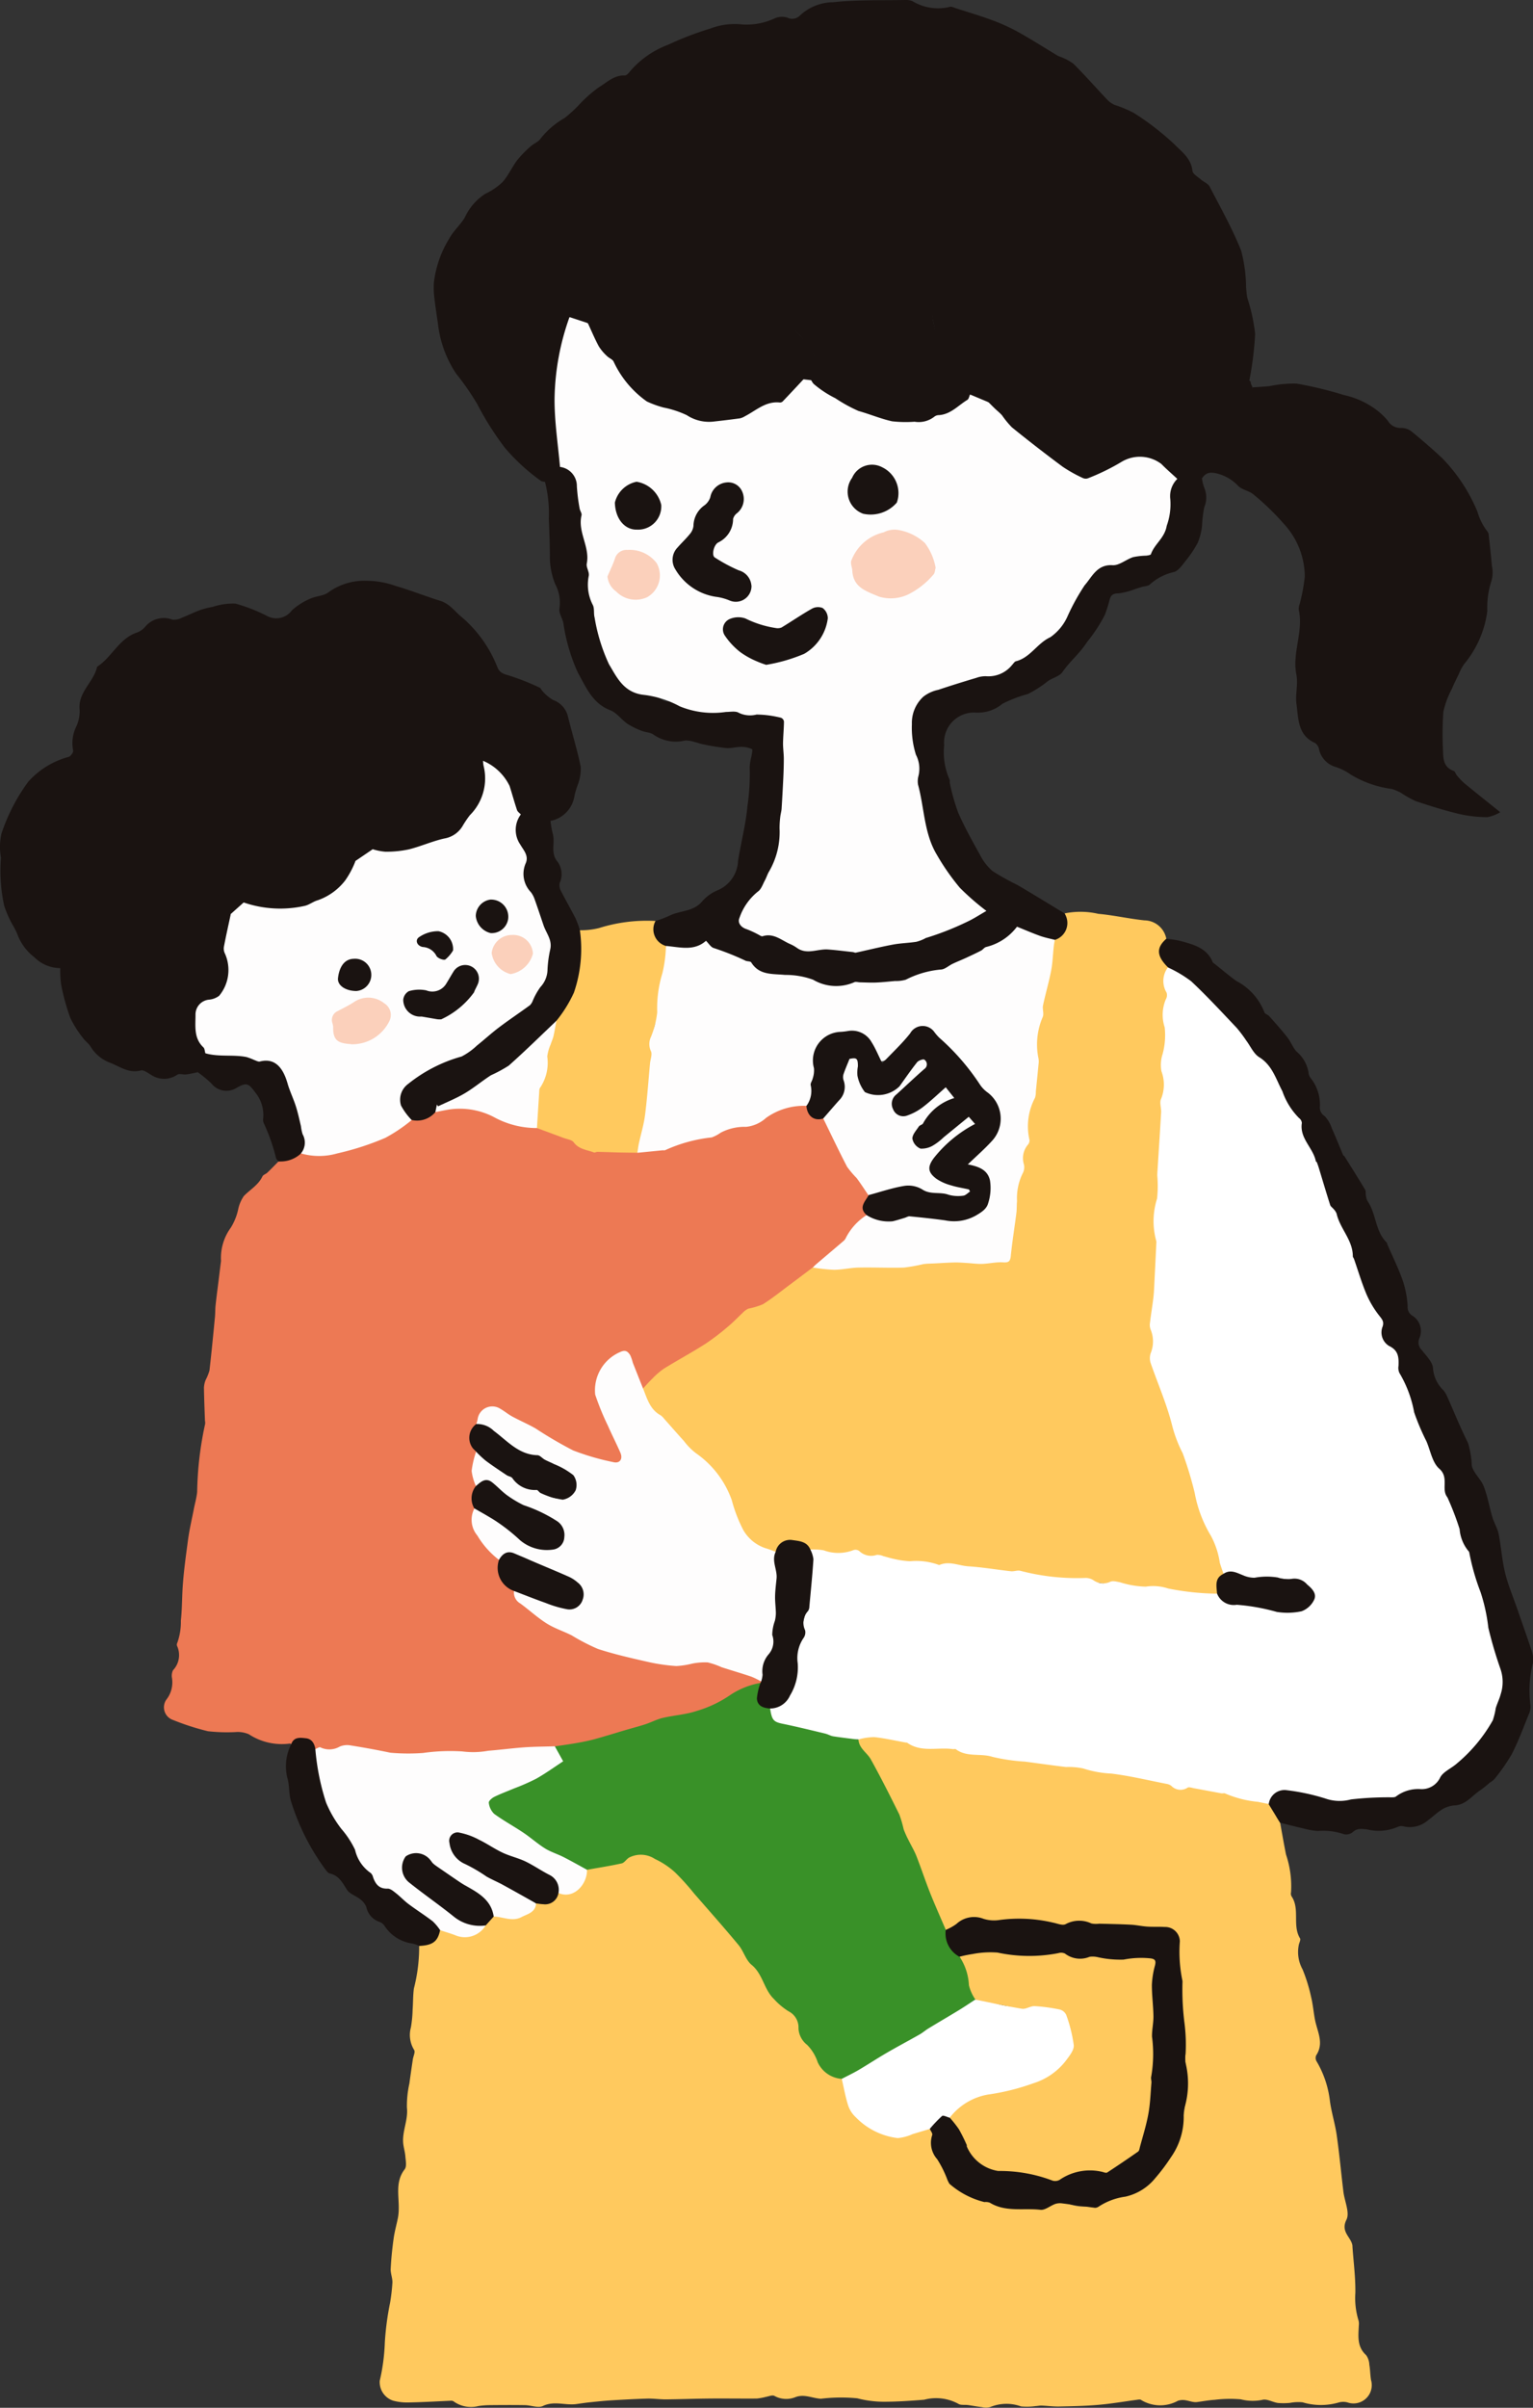
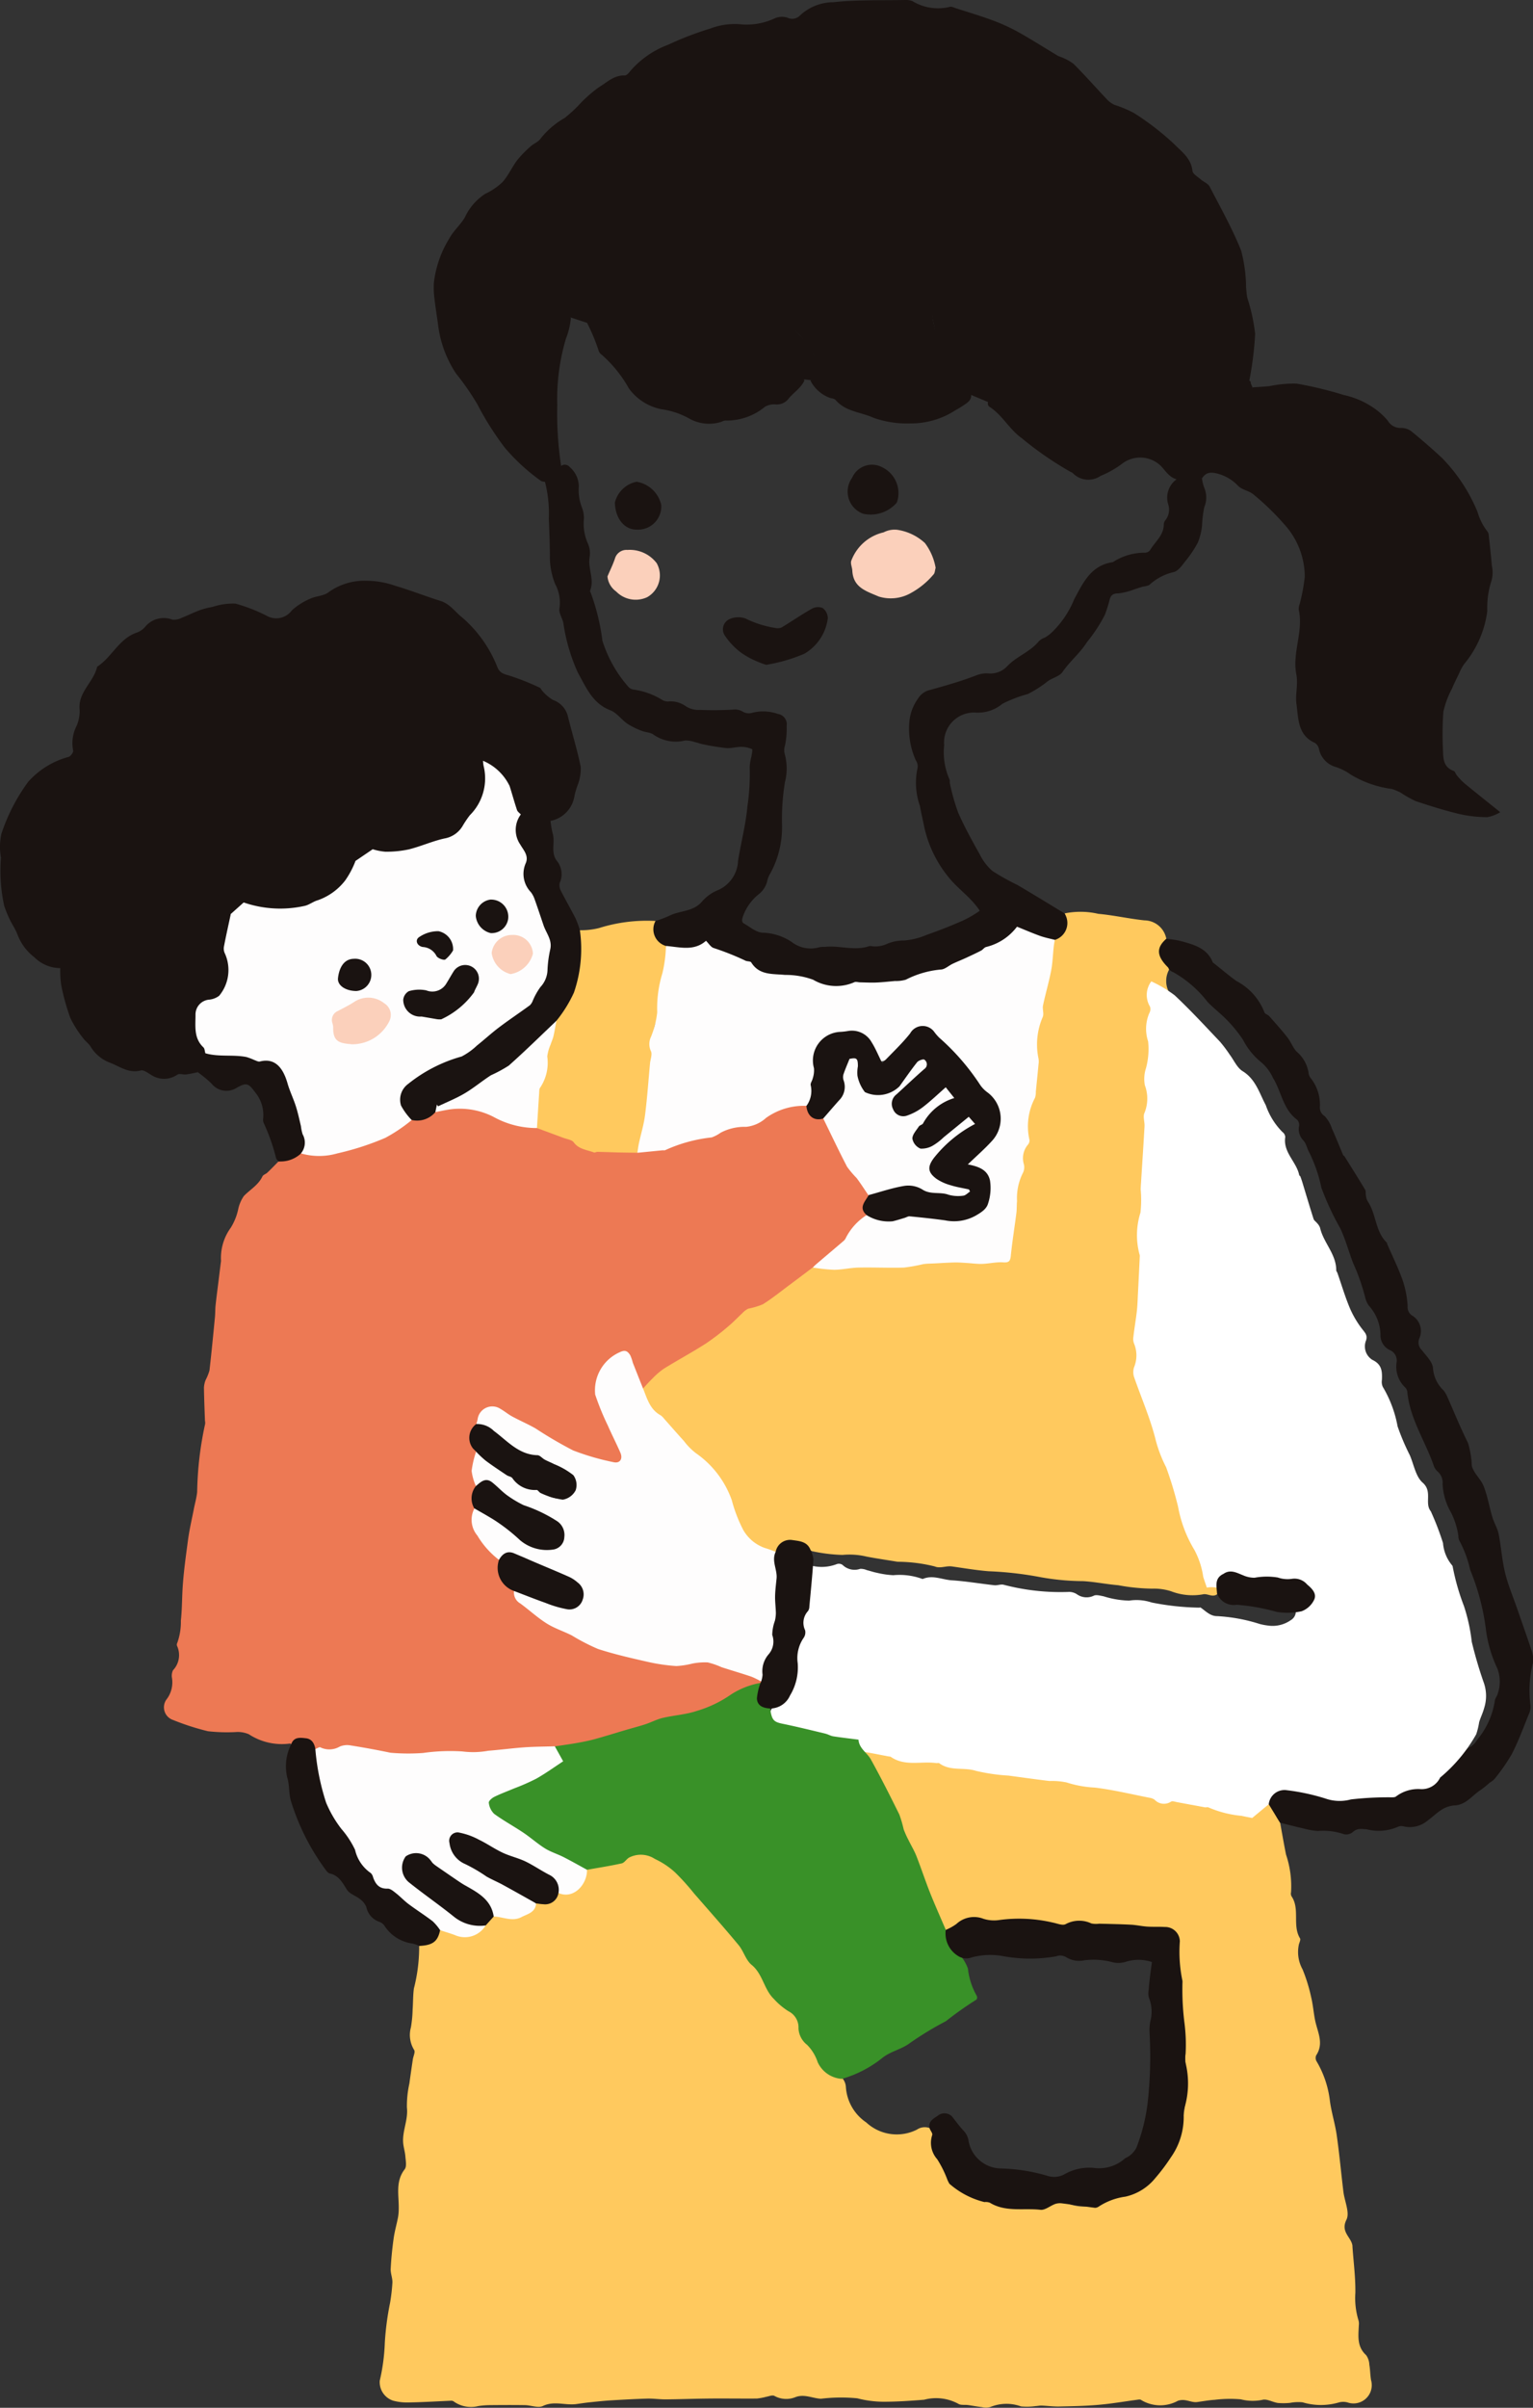
<svg xmlns="http://www.w3.org/2000/svg" width="89.454" height="140.395" viewBox="0 0 89.454 140.395">
  <rect x="0" y="0" width="89.454" height="140.395" fill="#333333" stroke="none" />
  <defs>
    <clipPath id="a">
      <rect width="89.454" height="140.395" fill="none" />
    </clipPath>
  </defs>
  <g clip-path="url(#a)">
    <path d="M18.842,189.783a9.726,9.726,0,0,1-.307,2.479c-.055.4-.044.811-.074,1.216a7.135,7.135,0,0,1-.1,1.05,1.661,1.661,0,0,0,.19,1.323c.075.121-.052.363-.079.55-.069.466-.138.932-.2,1.4a6,6,0,0,0-.145,1.4c.08.7-.254,1.331-.222,2.007.014.285.111.565.133.851.019.251.086.582-.04.745-.558.72-.33,1.525-.348,2.306a2.858,2.858,0,0,1-.039.484c-.08.415-.2.823-.258,1.241-.082.589-.143,1.184-.172,1.777-.013.267.112.539.1.807a11.008,11.008,0,0,1-.135,1.164,16.521,16.521,0,0,0-.309,2.348,11.4,11.4,0,0,1-.294,2.2,1.135,1.135,0,0,0,.786,1.168,3.277,3.277,0,0,0,.989.1c.8-.016,1.609-.066,2.414-.1a.291.291,0,0,1,.165.071,1.739,1.739,0,0,0,1.4.24,4.813,4.813,0,0,1,.639-.052c.7-.007,1.39-.011,2.085,0,.351.006.764.181,1.038.05.66-.317,1.308-.026,1.952-.113.251-.034.5-.073.753-.1.433-.045.866-.092,1.3-.118.7-.042,1.4-.08,2.095-.1.36-.009.72.047,1.079.044.855-.007,1.71-.041,2.565-.048.915-.008,1.832.007,2.747,0a3.453,3.453,0,0,0,.535-.1c.164-.027.37-.12.484-.055a1.434,1.434,0,0,0,1.247.066c.523-.185.982.079,1.472.1a9.771,9.771,0,0,1,2.118-.025,6.263,6.263,0,0,0,1.526.2c.791,0,1.584-.054,2.373-.117a2.728,2.728,0,0,1,1.989.232c.141.1.386.052.582.079.269.038.537.091.806.12a.93.93,0,0,0,.49-.007,2.486,2.486,0,0,1,1.793-.034,3.576,3.576,0,0,0,.842-.019c.119-.005.238-.034.357-.03.341.013.683.061,1.023.054.773-.017,1.548-.03,2.318-.1.736-.063,1.467-.191,2.2-.288.084-.011.2-.038.253,0a2.145,2.145,0,0,0,2.157.055c.455-.15.758.124,1.132.072.339-.046.676-.108,1.016-.129a7.309,7.309,0,0,1,1.524-.028,2.832,2.832,0,0,0,1.257.031c.266-.074.6.138.912.182a3.975,3.975,0,0,0,.7-.006,2.574,2.574,0,0,1,.734-.034,3.73,3.73,0,0,0,2.123.007.975.975,0,0,1,.5,0,1.065,1.065,0,0,0,1.374-1.3c-.051-.3-.048-.6-.1-.9a1.02,1.02,0,0,0-.187-.557c-.548-.5-.452-1.121-.426-1.742a.723.723,0,0,0-.017-.275,4.46,4.46,0,0,1-.186-1.614c.013-.9-.106-1.794-.169-2.692,0-.015,0-.031,0-.046-.053-.508-.714-.8-.352-1.524.209-.413-.112-1.087-.178-1.645-.133-1.1-.234-2.212-.392-3.312-.1-.679-.315-1.34-.4-2.02a5.839,5.839,0,0,0-.781-2.278.383.383,0,0,1-.013-.334c.464-.7.077-1.359-.062-2.034-.092-.452-.124-.917-.234-1.365a9.521,9.521,0,0,0-.5-1.614,2.078,2.078,0,0,1-.214-1.451c.031-.118.113-.278.067-.354-.466-.762.013-1.713-.5-2.461a.333.333,0,0,1-.025-.225,5.784,5.784,0,0,0-.292-2.2c-.127-.626-.234-1.257-.35-1.886-.271-.36-.407-.8-.687-1.158a2.913,2.913,0,0,0-1.385-.27.355.355,0,0,1-.27-.031,3.172,3.172,0,0,0-1.672-.415,3.478,3.478,0,0,1-.984-.226.388.388,0,0,0-.178-.043c-1.182.092-2.243-.487-3.379-.609a6.871,6.871,0,0,0-1.9-.231.409.409,0,0,1-.229-.012,15.194,15.194,0,0,0-3.109-.513c-1.155-.256-2.333-.324-3.494-.531a11.689,11.689,0,0,0-3.525-.39.454.454,0,0,1-.272-.034,14.5,14.5,0,0,0-2.531-.621.811.811,0,0,0-.973.2.744.744,0,0,0,.191.808,6.2,6.2,0,0,1,1.108,1.724,11.853,11.853,0,0,1,.843,1.783,19.139,19.139,0,0,1,1.2,3.012.294.294,0,0,0,.038.133,5.821,5.821,0,0,1,.773,1.744c.209.605.581,1.143.76,1.763.031.107.07.207.208.209a1.3,1.3,0,0,0,.625-.281,1.468,1.468,0,0,1,1.511-.287,2.213,2.213,0,0,0,1.227.009,2.9,2.9,0,0,1,1.141-.021,9.59,9.59,0,0,1,2.172.329.3.3,0,0,0,.227-.006c.565-.282,1.151-.02,1.7-.071,1.233-.115,2.406.271,3.615.239a2.731,2.731,0,0,1,.6.026.743.743,0,0,1,.694.786c0,.7.138,1.41.138,2.091,0,1.25.266,2.476.229,3.716a29.227,29.227,0,0,1,.077,3.115,8.471,8.471,0,0,1-.873,3.448.829.829,0,0,1-.27.311,1.052,1.052,0,0,0-.528.719.8.8,0,0,1-.305.452,3.912,3.912,0,0,1-1.462.837,9.681,9.681,0,0,0-1.777.617,2.771,2.771,0,0,1-1.808-.147.7.7,0,0,0-.727.074,1.605,1.605,0,0,1-1.317.258,4.712,4.712,0,0,0-1.053-.115,1.742,1.742,0,0,1-1.191-.263.206.206,0,0,0-.127-.051c-.706.07-1.177-.455-1.759-.7-.6-.25-.757-.863-1.034-1.365a6,6,0,0,0-.364-.69,1.006,1.006,0,0,1-.14-.8.652.652,0,0,0-.112-.65.817.817,0,0,0-.83.05,2.616,2.616,0,0,1-2.959-.42,2.7,2.7,0,0,1-1.186-2.053.861.861,0,0,0-.223-.542,7.458,7.458,0,0,1-.755-.339.951.951,0,0,1-.514-.62,1.948,1.948,0,0,0-.708-1.1,1.115,1.115,0,0,1-.433-.827,1.431,1.431,0,0,0-.773-1.225,2.494,2.494,0,0,1-1.25-1.577,1.237,1.237,0,0,0-.4-.551,2.979,2.979,0,0,1-.835-1.25.912.912,0,0,0-.311-.449,8.943,8.943,0,0,1-1.6-1.825,13.034,13.034,0,0,0-1.168-1.3c-.225-.244-.283-.594-.542-.79a12,12,0,0,0-1.616-1.051,1.415,1.415,0,0,0-1.853.169.97.97,0,0,1-.712.274,11.973,11.973,0,0,0-1.432.269,2.755,2.755,0,0,0-.223.6,1.075,1.075,0,0,1-1.184.74.418.418,0,0,0-.266.052.936.936,0,0,1-.981.557.466.466,0,0,0-.3.075,1.74,1.74,0,0,1-1.918.683.8.8,0,0,0-.537.033c-.18.16-.3.38-.536.484a1.393,1.393,0,0,1-1.867.444c-.209-.079-.4-.226-.651-.17a.5.5,0,0,0-.187.247,1.577,1.577,0,0,1-1.114.736" transform="translate(5.617 -76.317)" fill="#ffc95e" />
    <path d="M50.963,22.2a19.659,19.659,0,0,0,.34-2.728,10.386,10.386,0,0,0-.452-2.087c-.044-.2-.052-.4-.076-.607a8.7,8.7,0,0,0-.289-2.167c-.514-1.284-1.2-2.5-1.838-3.731-.094-.181-.352-.272-.521-.421s-.465-.316-.483-.5c-.072-.73-.649-1.132-1.067-1.559a15.717,15.717,0,0,0-2.352-1.814A6.938,6.938,0,0,0,43.1,6.115a1.386,1.386,0,0,1-.425-.3c-.657-.694-1.289-1.412-1.964-2.088a2.9,2.9,0,0,0-.757-.407c-.054-.028-.116-.039-.168-.07-.793-.476-1.574-.976-2.383-1.424a11.141,11.141,0,0,0-1.531-.68C35.2.9,34.518.7,33.837.478,33.722.441,33.58.367,33.486.4A2.868,2.868,0,0,1,31.3.062,1.071,1.071,0,0,0,30.893,0c-1.407.027-2.823-.021-4.217.13a2.871,2.871,0,0,0-1.914.755A.636.636,0,0,1,24,1.025a1.08,1.08,0,0,0-.691.027,3.871,3.871,0,0,1-2.082.361,3.986,3.986,0,0,0-1.73.256,18.35,18.35,0,0,0-2.438.937,5.42,5.42,0,0,0-2.227,1.548c-.077.106-.211.251-.313.246-.629-.026-1.05.416-1.521.695a7.814,7.814,0,0,0-1.185,1.057,8.024,8.024,0,0,1-.8.726A4.869,4.869,0,0,0,9.6,8.09c-.127.189-.392.278-.568.441a6.3,6.3,0,0,0-.787.806c-.309.411-.519.9-.86,1.281a3.82,3.82,0,0,1-1.013.688A3.253,3.253,0,0,0,5.19,12.673c-.252.434-.663.778-.9,1.217a6.3,6.3,0,0,0-.91,2.6,5.016,5.016,0,0,0,.028.867c.057.511.141,1.018.211,1.527a6.573,6.573,0,0,0,1.058,2.9,14.992,14.992,0,0,1,1.239,1.787,17.63,17.63,0,0,0,1.6,2.53,11.5,11.5,0,0,0,2.1,1.93c.062.052.171.047.258.07.214-.406.7-.543.932-.93a20.294,20.294,0,0,1-.225-3.541,12.375,12.375,0,0,1,.5-3.867,4.51,4.51,0,0,0,.283-1.116c0-.046.019-.1-.005-.136-.413-.546-.287-1.206-.392-1.817a1.326,1.326,0,0,1-.019-.183.867.867,0,0,1,.485-.82.775.775,0,0,1,.774.536,2.56,2.56,0,0,0,.46.837,1,1,0,0,1-.238,1.633.279.279,0,0,0-.1.15,11.024,11.024,0,0,1,.666,1.6.408.408,0,0,0,.161.222,7.36,7.36,0,0,1,1.6,1.974,3.085,3.085,0,0,0,1.89,1.216,4.671,4.671,0,0,1,1.641.548,2.336,2.336,0,0,0,1.78.215c.119-.023.233-.113.353-.1a3.5,3.5,0,0,0,2.287-.81,1.087,1.087,0,0,1,.621-.13.852.852,0,0,0,.735-.316c.292-.372.723-.621.934-1.064-.04-.27-.282-.259-.46-.3a1.777,1.777,0,0,1-1.057-.869c-.569-.817-.747-1.812-1.313-2.619a2.648,2.648,0,0,1-.307-1.288.538.538,0,0,1,.365-.538.5.5,0,0,1,.631.124,3.2,3.2,0,0,1,.741,1.1,3.521,3.521,0,0,0,.852,1.45,6.265,6.265,0,0,1,.843,1.017,1.565,1.565,0,0,1,.067,1.923,2.065,2.065,0,0,0,1.089.981c.125.055.292.043.382.148.584.682,1.47.691,2.207,1.031a5.854,5.854,0,0,0,2.151.327,4.756,4.756,0,0,0,2.633-.772c.187-.1.37-.218.548-.338.194-.13.377-.273.365-.544a.285.285,0,0,0-.089-.207c-.547-.361-.762-.989-1.182-1.454a4.426,4.426,0,0,1-.643-1.662,4.267,4.267,0,0,1-.37-1.882c.032-.308.113-.544.427-.63s.479.107.653.32a12.174,12.174,0,0,1,.857,1.625,29.587,29.587,0,0,0,1.622,2.5c.568.768.528,1.087-.208,1.693a.358.358,0,0,0-.083.109.238.238,0,0,0,.1.284c.741.48,1.139,1.3,1.863,1.816a19.629,19.629,0,0,0,2.872,1.979.358.358,0,0,1,.119.07,1.259,1.259,0,0,0,1.61.154,5.694,5.694,0,0,0,1.315-.753,1.733,1.733,0,0,1,2.213.178c.27.29.481.649.9.769a.209.209,0,0,0,.136-.009A1.163,1.163,0,0,1,48.2,27.9c.218-.35.48-.391.895-.287a2.541,2.541,0,0,1,1.222.724c.233.231.642.279.895.5a14.972,14.972,0,0,1,1.778,1.72A4.566,4.566,0,0,1,54.2,33.615a10.479,10.479,0,0,1-.3,1.611.846.846,0,0,0-.054.315c.29,1.273-.387,2.514-.142,3.762.119.611-.068,1.192.01,1.743.116.825.06,1.825,1.076,2.271a.557.557,0,0,1,.24.369,1.39,1.39,0,0,0,.995,1.042,3.187,3.187,0,0,1,.854.435,6.213,6.213,0,0,0,2.4.841,2.83,2.83,0,0,1,.521.217,6.18,6.18,0,0,0,.871.491c.84.282,1.689.546,2.55.753a7.393,7.393,0,0,0,1.635.182,2.221,2.221,0,0,0,.749-.288c-.757-.61-1.432-1.145-2.1-1.693a3.863,3.863,0,0,1-.434-.46c-.07-.079-.1-.227-.183-.255-.57-.2-.614-.676-.621-1.163a18.47,18.47,0,0,1,.019-2.282,5.268,5.268,0,0,1,.5-1.346c.122-.294.267-.58.406-.866a3.166,3.166,0,0,1,.3-.565,6.023,6.023,0,0,0,1.359-3.106,4.993,4.993,0,0,1,.25-1.779,1.833,1.833,0,0,0,.014-.866c-.048-.592-.116-1.182-.181-1.773a.373.373,0,0,0-.077-.214,3.434,3.434,0,0,1-.582-1.154,9.877,9.877,0,0,0-2.051-3.117c-.588-.551-1.2-1.078-1.825-1.587a.981.981,0,0,0-.592-.179.849.849,0,0,1-.758-.416,3.973,3.973,0,0,0-.643-.619,4.908,4.908,0,0,0-1.928-.886,21.926,21.926,0,0,0-2.75-.664,6.69,6.69,0,0,0-1.583.147c-.329.032-.659.048-.989.071-.1.791-.406,1.539-.48,2.335a.559.559,0,0,1-.189.411c-.456.32-.541.838-.735,1.3-.23.55-.656.807-1.053.631a1.127,1.127,0,0,1-.435-1.288.32.32,0,0,1,.038-.084c.607-.733.678-1.716,1.172-2.5a2.9,2.9,0,0,0,.222-.555.827.827,0,0,1,1.094-.615.275.275,0,0,0,.178-.022" transform="translate(21.937 0)" fill="#1a1311" />
    <path d="M74.65,116.333c-.218.219-.431.443-.655.656-.087.083-.241.123-.286.219-.239.506-.72.767-1.084,1.144a2.131,2.131,0,0,0-.321.727,3.39,3.39,0,0,1-.445,1.125,2.977,2.977,0,0,0-.566,1.934c-.049.368-.093.737-.138,1.106-.062.495-.128.989-.181,1.484-.024.227-.015.457-.037.684-.1,1.038-.2,2.077-.319,3.112a2.933,2.933,0,0,1-.222.553,1.4,1.4,0,0,0-.1.448c.009.643.036,1.286.059,1.93a.622.622,0,0,1,.011.182A19.873,19.873,0,0,0,69.9,135.6c-.032.348-.136.688-.2,1.033-.114.584-.253,1.167-.332,1.757-.138,1.04-.289,2.083-.333,3.129-.023.533-.028,1.056-.086,1.591a3.606,3.606,0,0,1-.207,1.291.233.233,0,0,0-.017.18,1.282,1.282,0,0,1-.237,1.426.768.768,0,0,0-.065.4,1.629,1.629,0,0,1-.322,1.312.779.779,0,0,0,.386,1.182,14.486,14.486,0,0,0,2.045.659,10.107,10.107,0,0,0,1.587.05,1.636,1.636,0,0,1,.8.127,3.509,3.509,0,0,0,2.4.54c.024,0,.052.029.078.044.224-.06.374-.293.653-.248a.678.678,0,0,1,.566.316c.063.116.1.263.282.251a2.392,2.392,0,0,0,1.573-.122.8.8,0,0,1,.456,0c.986.13,1.95.454,2.941.486a13.564,13.564,0,0,0,2.787-.193,5.666,5.666,0,0,1,1.182.05,13.034,13.034,0,0,0,1.961-.063,14.691,14.691,0,0,1,2.968-.258,10.622,10.622,0,0,0,1.449-.234c1.022-.133,1.972-.577,2.979-.774.7-.137,1.34-.451,2.019-.6a17.578,17.578,0,0,0,1.835-.413,6.848,6.848,0,0,0,2.289-1.146,1.6,1.6,0,0,1,.71-.317,2.551,2.551,0,0,0,.73-.275.15.15,0,0,0,.052-.132.7.7,0,0,0-.5-.373,15.069,15.069,0,0,1-2.35-.79,2.008,2.008,0,0,0-1.316.036,6.215,6.215,0,0,1-2.086-.07,18.145,18.145,0,0,1-2.311-.565c-1.386-.263-2.464-1.141-3.725-1.638a6.089,6.089,0,0,1-1.87-1.375c-.142-.136-.148-.334-.231-.5a1,1,0,0,0-.23-.225,1.345,1.345,0,0,1-.631-1.338.509.509,0,0,0-.046-.271,14.7,14.7,0,0,1-1.075-1.254,1.761,1.761,0,0,1-.307-1.724,1.678,1.678,0,0,1,.087-1.311,2.491,2.491,0,0,1,.008-1.984c-.067-.247-.319-.4-.322-.69a1,1,0,0,1,.3-.868,1.581,1.581,0,0,0,.229-.5.738.738,0,0,1,1.074-.366c.993.642,2.078,1.115,3.08,1.747a8.136,8.136,0,0,0,3.47,1.364c.554.059.772-.2.606-.741-.173-.558-.54-1.021-.745-1.571-.17-.452-.376-.9-.582-1.34a2.292,2.292,0,0,1,1.284-2.742c.283-.121.4.072.48.282a13.676,13.676,0,0,1,.456,1.306c.051.2.08.444.373.459a.615.615,0,0,0,.422-.258,5.151,5.151,0,0,1,1.985-1.515,9.341,9.341,0,0,0,2.19-1.5,1.917,1.917,0,0,1,.467-.292,1.937,1.937,0,0,0,.739-.671,1.137,1.137,0,0,1,.84-.505c.134-.027.295,0,.4-.1.663-.637,1.545-.975,2.205-1.613a8.528,8.528,0,0,1,.677-.551,10.084,10.084,0,0,0,1.789-1.534c.259-.214.329-.561.59-.8s.507-.516.759-.778c-.317-.451.016-.831.135-1.235a1.457,1.457,0,0,0-.59-.95,2.961,2.961,0,0,1-.831-1.23,4.379,4.379,0,0,0-.738-1.3,1.169,1.169,0,0,1-.228-.492.637.637,0,0,0-.321-.475c-.578.072-.773-.361-.993-.761a3.307,3.307,0,0,0-2.184.495c-.178.117-.348.25-.533.36a1.767,1.767,0,0,1-1.119.317,1.6,1.6,0,0,0-1.055.267,8.193,8.193,0,0,1-2.407.707c-.085.027-.2-.014-.271.033-.7.47-1.557.259-2.305.517a3.1,3.1,0,0,1-1.181-.125,1.976,1.976,0,0,0-.961-.02,1.472,1.472,0,0,1-1.359-.37,1.138,1.138,0,0,0-.639-.35,14.729,14.729,0,0,1-1.652-.565,6.446,6.446,0,0,1-2.628-.7,3.693,3.693,0,0,0-2.851-.29,2.107,2.107,0,0,1-.41.043,2.466,2.466,0,0,1-1.487.506,11.21,11.21,0,0,1-1.3.86,14.94,14.94,0,0,1-2.215.854c-.631.205-1.293.17-1.926.324-.339.082-.614-.2-.941-.117a6,6,0,0,1-1.361.549" transform="translate(-58.395 -48.614)" fill="#ed7954" />
    <path d="M41.569,114.022c-.455.342-.907.686-1.364,1.025-.511.38-1.006.782-1.544,1.12a4.469,4.469,0,0,1-.854.257,1.168,1.168,0,0,0-.348.262c-.26.239-.5.5-.77.726a14.035,14.035,0,0,1-1.347,1.038c-.8.515-1.647.969-2.459,1.472a4.239,4.239,0,0,0-.667.574c-.194.185-.37.389-.554.585a1.745,1.745,0,0,0,.486,1.239c.75.7,1.442,1.454,2.131,2.209.406.445.916.757,1.317,1.209a7.187,7.187,0,0,1,1.361,2.672,2.669,2.669,0,0,0,2.433,2.2.324.324,0,0,0,.142-.108,1.07,1.07,0,0,1,1.666-.174.9.9,0,0,0,.329.236,9.483,9.483,0,0,0,1.777.219,4.3,4.3,0,0,1,1.415.1c.584.112,1.2.2,1.8.3a9.039,9.039,0,0,1,2.167.272c.319.134.651-.046,1,0,.712.1,1.42.222,2.14.28a20.431,20.431,0,0,1,3.051.349,14.472,14.472,0,0,0,2.471.228c.681.04,1.356.181,2.044.238a11.475,11.475,0,0,0,1.987.2,3.307,3.307,0,0,1,1.091.15,3.486,3.486,0,0,0,1.855.184c.259-.071.534.179.808.013a.33.33,0,0,0,.117-.281,1.73,1.73,0,0,1,.311-.961,10.346,10.346,0,0,0-.52-2.041.429.429,0,0,0-.076-.167,6.993,6.993,0,0,1-1.022-2.778,8.818,8.818,0,0,0-.642-2.012,8.82,8.82,0,0,1-.675-1.793c-.4-1.178-.762-2.369-1.2-3.535a.783.783,0,0,1,.011-.541,1.864,1.864,0,0,0,.009-1.311.874.874,0,0,1-.035-.5,24.792,24.792,0,0,0,.342-4.347,1.685,1.685,0,0,0-.055-.5,4.647,4.647,0,0,1,.075-2.224,3.49,3.49,0,0,0,.084-1.411,7.534,7.534,0,0,1,.131-1.737,10.13,10.13,0,0,0,.041-1.931,2.38,2.38,0,0,1,.1-1.127,2.581,2.581,0,0,0-.079-1.364,1.309,1.309,0,0,1,.058-.852,2.571,2.571,0,0,0,.1-1.887,1.709,1.709,0,0,1,.063-1.263.686.686,0,0,0,.055-.623,1.382,1.382,0,0,1,.028-1.242.3.3,0,0,0-.068-.256,1.057,1.057,0,0,1-.085-1.544,1.316,1.316,0,0,0-1.273-1.086c-.9-.092-1.793-.3-2.7-.381a4.608,4.608,0,0,0-1.961-.025,1.213,1.213,0,0,1-.646,1.552,2.449,2.449,0,0,0-.177.942c-.105.822-.31,1.622-.457,2.433-.16.883-.373,1.759-.466,2.655a.392.392,0,0,0-.007.138,9.57,9.57,0,0,1-.035,2.475.71.71,0,0,1-.035.364,4.941,4.941,0,0,0-.411,1.732,1.373,1.373,0,0,0-.015.725.577.577,0,0,1-.081.527.647.647,0,0,0-.157.379c.118,1.088-.539,2.071-.416,3.16a2.392,2.392,0,0,1-.153.86,2.336,2.336,0,0,0-.083,1,3.76,3.76,0,0,1-.153,1.042c-.021.206-.194.21-.356.19a2.54,2.54,0,0,0-1.228.116.415.415,0,0,1-.272.03c-.858-.32-1.732.141-2.592-.059a.753.753,0,0,0-.54.071,2.127,2.127,0,0,1-1.393.171,11.36,11.36,0,0,0-3.527.133,1.314,1.314,0,0,1-.545-.054,1.329,1.329,0,0,0-.945.059" transform="translate(5.858 -40.118)" fill="#ffc95e" />
    <path d="M129.614,73.419a1.752,1.752,0,0,0,1.4-1.471,4.625,4.625,0,0,1,.206-.676,2.613,2.613,0,0,0,.157-1c-.2-.984-.5-1.95-.743-2.925a1.349,1.349,0,0,0-.876-.98,2.5,2.5,0,0,1-.63-.539c-.055-.051-.08-.15-.141-.176a14.6,14.6,0,0,0-1.8-.713c-.307-.084-.518-.147-.659-.447a7.423,7.423,0,0,0-2.053-2.922c-.422-.327-.719-.8-1.28-.978-.886-.276-1.752-.622-2.643-.882a5.092,5.092,0,0,0-1.7-.293,3.558,3.558,0,0,0-2.175.658c-.283.233-.752.226-1.1.393a3.892,3.892,0,0,0-1.052.669,1.128,1.128,0,0,1-1.474.321,9.655,9.655,0,0,0-1.823-.709,3.74,3.74,0,0,0-1.329.191,4.611,4.611,0,0,0-.741.188c-.352.13-.687.3-1.038.437a1.031,1.031,0,0,1-.568.12,1.4,1.4,0,0,0-1.588.413,1.171,1.171,0,0,1-.481.337c-1.041.346-1.449,1.416-2.3,1.978a.069.069,0,0,0-.03.034c-.2.887-1.128,1.467-1.016,2.5a2.162,2.162,0,0,1-.179.937,2.176,2.176,0,0,0-.2,1.427c.028.1-.137.333-.257.373a4.858,4.858,0,0,0-2.362,1.45,10.882,10.882,0,0,0-1.565,3.03,3.482,3.482,0,0,0-.028,1.4,9.536,9.536,0,0,0,.19,2.81,7.519,7.519,0,0,0,.307.761c.144.3.342.584.463.9a3,3,0,0,0,.989,1.334,2.161,2.161,0,0,0,1.512.635,6.128,6.128,0,0,0,.055.992,12.934,12.934,0,0,0,.527,1.9,6.108,6.108,0,0,0,.748,1.186c.124.178.322.307.435.49a2.235,2.235,0,0,0,1.16.955c.589.234,1.08.626,1.778.442.161-.042.393.138.576.244a1.362,1.362,0,0,0,1.556,0c.116-.077.331.009.5-.01.23-.027.456-.083.685-.127.051-.426.08-.862.5-1.127a.672.672,0,0,0-.2-.589,2.316,2.316,0,0,1-.23-1.862.66.66,0,0,1,.634-.523,1.139,1.139,0,0,0,.956-.823,2.134,2.134,0,0,0,.041-2.032.357.357,0,0,1-.023-.356c.277-.522.091-1.131.321-1.662a.28.28,0,0,0-.037-.222,1.584,1.584,0,0,1-.627-1.859,3.078,3.078,0,0,0,.061-.455c.035-.3.145-.561.473-.595a.6.6,0,0,1,.639.49,2.122,2.122,0,0,1,.178,1.642c-.017.039.009.09.025.134a.576.576,0,0,0,.39.219,5.955,5.955,0,0,0,4.4-.481,3.758,3.758,0,0,0,1.671-1.714.577.577,0,0,0,.079-.523c-.077-.091-.192-.084-.293-.115-.4-.122-.553-.36-.374-.728a9.407,9.407,0,0,0,.376-2.25c.017-.074,0-.154.008-.23.046-.322.084-.665.47-.76a.775.775,0,0,1,.814.554c.26.781.6,1.569.022,2.37a.47.47,0,0,0-.059.523,3.24,3.24,0,0,0,1.521.283.926.926,0,0,0,.364-.048,13.074,13.074,0,0,1,2.656-.863,1.017,1.017,0,0,0,.568-.378,21.515,21.515,0,0,0,1.388-2.062,2.138,2.138,0,0,0,.162-1.353.75.75,0,0,1,.019-.589,3.8,3.8,0,0,1,1.209,1.4,4.356,4.356,0,0,1,.409,1.221.422.422,0,0,0,.278.39,2.474,2.474,0,0,1,1.8.324" transform="translate(-97.49 -25.553)" fill="#1a1311" />
    <path d="M63.212,75.253a1.028,1.028,0,0,0,.562-1.546c-.913-.552-1.822-1.112-2.743-1.653a14.469,14.469,0,0,1-1.458-.814,3.1,3.1,0,0,1-.742-.968c-.448-.8-.894-1.6-1.261-2.439a11.948,11.948,0,0,1-.484-1.708c-.019-.073.011-.166-.023-.227a3.905,3.905,0,0,1-.311-2A1.746,1.746,0,0,1,58.589,62a2.228,2.228,0,0,0,1.561-.512,7.782,7.782,0,0,1,1.485-.571,6.472,6.472,0,0,0,.875-.529c.122-.078.227-.183.35-.259.27-.168.639-.26.8-.5.426-.621,1.017-1.089,1.429-1.742A9.172,9.172,0,0,0,66.13,56.3c.107-.285.2-.578.274-.872.073-.275.195-.378.515-.379a3.842,3.842,0,0,0,.984-.255c.129-.037.256-.083.385-.121.16-.048.371-.044.473-.149a3.114,3.114,0,0,1,1.407-.722c.255-.079.462-.378.645-.613a6.52,6.52,0,0,0,.74-1.1A3.519,3.519,0,0,0,71.8,51.1a7.032,7.032,0,0,1,.128-1.071,1.46,1.46,0,0,0-.007-1.157,2.647,2.647,0,0,1-.126-.523c-.483-.508-.958-.337-1.432.015a1.318,1.318,0,0,0-.54,1.486.987.987,0,0,1-.145.912.446.446,0,0,0-.111.251c.008.635-.482,1-.775,1.475a.369.369,0,0,1-.341.189,3.392,3.392,0,0,0-1.794.512.217.217,0,0,1-.081.042c-1.261.189-1.718,1.2-2.237,2.164A5.607,5.607,0,0,1,63.1,57.26a2.2,2.2,0,0,1-.468.365.937.937,0,0,0-.354.213c-.5.617-1.281.875-1.828,1.439a1.349,1.349,0,0,1-1.124.439,1.6,1.6,0,0,0-.724.123c-.878.337-1.78.594-2.684.843a1.1,1.1,0,0,0-.69.5,2.731,2.731,0,0,0-.487,1.182,4.479,4.479,0,0,0,.357,2.42.627.627,0,0,1,.084.53,4.053,4.053,0,0,0,.157,2.134c.063.373.156.747.23,1.123a6.991,6.991,0,0,0,1.418,3c.561.715,1.336,1.2,1.841,1.984a6.291,6.291,0,0,1-.993.577c-.692.305-1.389.579-2.1.827a4.186,4.186,0,0,1-1.323.331,2.45,2.45,0,0,0-.988.193,1.625,1.625,0,0,1-.9.139.306.306,0,0,0-.137-.007c-.861.3-1.734-.05-2.6.047a1.291,1.291,0,0,0-.321.021,1.807,1.807,0,0,1-1.61-.307,3.2,3.2,0,0,0-1.64-.54c-.414.009-.773-.332-1.145-.535-.164-.089-.112-.291-.044-.462a2.916,2.916,0,0,1,.876-1.225,1.388,1.388,0,0,0,.535-.836,1.385,1.385,0,0,1,.181-.421,5.614,5.614,0,0,0,.673-2.768,13.358,13.358,0,0,1,.166-2.519,3.186,3.186,0,0,0-.006-1.641.864.864,0,0,1,.01-.5,4.746,4.746,0,0,0,.1-1.145.614.614,0,0,0-.515-.706A2.605,2.605,0,0,0,45.595,62a.7.7,0,0,1-.58-.046.857.857,0,0,0-.484-.134,19.266,19.266,0,0,1-2.02.023,1.384,1.384,0,0,1-.826-.206,1.526,1.526,0,0,0-.953-.292.656.656,0,0,1-.406-.067,4.289,4.289,0,0,0-1.711-.621.5.5,0,0,1-.313-.186,7.446,7.446,0,0,1-1.491-2.656,12.629,12.629,0,0,0-.682-2.8c-.02-.042-.051-.1-.036-.131.267-.657-.148-1.3-.028-1.958a1.394,1.394,0,0,0-.116-.814,2.84,2.84,0,0,1-.216-1.435A1.8,1.8,0,0,0,35.6,50a2.758,2.758,0,0,1-.168-1.173,1.491,1.491,0,0,0-.525-1.139.37.37,0,0,0-.574-.009c-.319.264-.84.327-.871.878a7.445,7.445,0,0,1,.221,2.146c.031.7.056,1.4.062,2.1a4.265,4.265,0,0,0,.307,1.7,2.277,2.277,0,0,1,.25,1.428c-.044.257.162.551.227.834a10.62,10.62,0,0,0,.854,2.916c.475.843.845,1.785,1.887,2.183.377.144.647.548,1,.79a4.384,4.384,0,0,0,.842.412c.222.091.507.083.683.222a2.274,2.274,0,0,0,1.841.339,1.747,1.747,0,0,1,.559.09c.164.036.321.1.485.132a13.529,13.529,0,0,0,1.345.219c.295.025.6-.071.9-.07a1.526,1.526,0,0,1,.615.134c.045.021-.013.28-.035.429a2.841,2.841,0,0,0-.1.626,13.173,13.173,0,0,1-.132,2.273c-.1,1.08-.376,2.121-.548,3.179a1.949,1.949,0,0,1-1.142,1.7,2.45,2.45,0,0,0-.966.685c-.513.6-1.29.511-1.905.825a7.929,7.929,0,0,1-.794.305.937.937,0,0,0,.208,1.4,1.985,1.985,0,0,0,.335.151,3.63,3.63,0,0,0,2.158-.068.393.393,0,0,1,.493.1,1.186,1.186,0,0,0,.784.348.978.978,0,0,1,.626.252,1.356,1.356,0,0,0,.576.28.627.627,0,0,1,.371.17,1.831,1.831,0,0,0,1.568.64,7.621,7.621,0,0,1,2.642.481,2.72,2.72,0,0,0,1.723.018.94.94,0,0,1,.455-.027,2.961,2.961,0,0,0,1.1-.023A2.855,2.855,0,0,1,54,77.815a1.321,1.321,0,0,0,.749-.187,4.389,4.389,0,0,1,1.625-.455,1.329,1.329,0,0,0,.913-.392,1.036,1.036,0,0,1,.743-.317.8.8,0,0,0,.484-.129c.6-.467,1.374-.654,1.934-1.141a.966.966,0,0,1,1.384-.156,3.053,3.053,0,0,0,1.383.217" transform="translate(-1.658 -20.45)" fill="#1a1311" />
    <path d="M.416,96.073c-.589.521-.556,1,.115,1.664a.5.5,0,0,0,.3.274,6.575,6.575,0,0,1,2.005,1.738c.237.242.494.459.744.684A7.892,7.892,0,0,1,4.9,101.949,4.125,4.125,0,0,0,6,103.294a2.589,2.589,0,0,1,.645.87c.5.8.582,1.83,1.4,2.438a.427.427,0,0,1,.12.423.943.943,0,0,0,.235.772c.206.21.234.5.368.723a8.61,8.61,0,0,1,.709,2.063,15.959,15.959,0,0,0,1.1,2.363c.318.671.494,1.369.759,2.045a12.084,12.084,0,0,1,.7,2,1.3,1.3,0,0,0,.208.462,2.6,2.6,0,0,1,.681,1.771.944.944,0,0,0,.579.836.656.656,0,0,1,.362.686,1.671,1.671,0,0,0,.494,1.474.443.443,0,0,1,.133.29c.153,1.553,1.043,2.841,1.538,4.272a.8.8,0,0,0,.228.344.864.864,0,0,1,.289.742,3.658,3.658,0,0,0,.5,1.662,4.485,4.485,0,0,1,.423,1.356.6.6,0,0,0,.055.27,6.55,6.55,0,0,1,.631,1.7,13.682,13.682,0,0,1,.909,3.394,7.461,7.461,0,0,0,.669,2.341,2.152,2.152,0,0,1,.021,1.516c-.034.132-.148.247-.159.381a4.614,4.614,0,0,1-1.028,2.277,1.157,1.157,0,0,1-.374.4,1.273,1.273,0,0,0-.471.433,2.882,2.882,0,0,1-.972.836,1.111,1.111,0,0,0-.495.469,1.006,1.006,0,0,1-1.005.6,2.577,2.577,0,0,0-1.4.38.857.857,0,0,1-.492.093,7.835,7.835,0,0,0-2.783.287.5.5,0,0,1-.36-.035,24.706,24.706,0,0,0-2.769-.655,1.018,1.018,0,0,0-1.061.576.339.339,0,0,0,.023.389l.653,1.066c.465.115.928.236,1.4.343a4.172,4.172,0,0,0,.805.138,3.748,3.748,0,0,1,1.54.193.6.6,0,0,0,.51-.136c.255-.228.5-.174.8-.155a2.812,2.812,0,0,0,1.84-.152.51.51,0,0,1,.349-.009,1.614,1.614,0,0,0,1.381-.356c.284-.209.539-.463.838-.644a1.582,1.582,0,0,1,.714-.23c.691-.031,1.044-.6,1.552-.916a5.619,5.619,0,0,0,.492-.4,1.5,1.5,0,0,0,.291-.222,11.146,11.146,0,0,0,1.007-1.445c.382-.744.676-1.535.989-2.314a1.009,1.009,0,0,0,.1-.58,6.5,6.5,0,0,1,.153-2.444,1.572,1.572,0,0,0-.056-.631c-.275-.841-.575-1.674-.864-2.51-.242-.7-.533-1.384-.708-2.1-.182-.741-.227-1.515-.378-2.266-.067-.338-.266-.648-.365-.982-.179-.6-.28-1.222-.506-1.8-.166-.425-.592-.766-.694-1.194a5.22,5.22,0,0,0-.222-1.332c-.446-.887-.814-1.812-1.22-2.719a1.573,1.573,0,0,0-.214-.353,1.972,1.972,0,0,1-.608-1.269c-.01-.365-.393-.736-.652-1.071a.617.617,0,0,1-.139-.7,1.053,1.053,0,0,0-.445-1.328.573.573,0,0,1-.243-.529,5.85,5.85,0,0,0-.279-1.479c-.252-.72-.593-1.41-.9-2.113-.018-.042-.019-.1-.048-.128-.675-.662-.6-1.67-1.112-2.411a.935.935,0,0,1-.1-.348c-.021-.105.008-.234-.042-.317-.395-.657-.8-1.3-1.209-1.954-.015-.024-.06-.032-.071-.057-.221-.52-.429-1.045-.66-1.56a1.947,1.947,0,0,0-.421-.721.581.581,0,0,1-.278-.561,2.5,2.5,0,0,0-.518-1.63.594.594,0,0,1-.137-.279,2.017,2.017,0,0,0-.715-1.3c-.214-.241-.329-.568-.53-.823-.335-.427-.7-.831-1.059-1.237-.077-.087-.253-.127-.277-.216a3.475,3.475,0,0,0-1.64-1.834c-.458-.33-.888-.7-1.331-1.049-.012-.009-.034-.013-.038-.024-.345-.87-1.148-1.053-1.921-1.268a6.059,6.059,0,0,0-.8-.115" transform="translate(67.63 -41.324)" fill="#1a1311" />
    <path d="M96.384,95.69a1.01,1.01,0,0,1-.609-1.457,9.321,9.321,0,0,0-3.3.415,4.282,4.282,0,0,1-1.116.125.447.447,0,0,0-.084.394,5.372,5.372,0,0,1-.013,1.6,4.64,4.64,0,0,1-1.1,2.819,2.089,2.089,0,0,0-.262.433,2.275,2.275,0,0,0-.223.89.468.468,0,0,1-.052.27,2.469,2.469,0,0,0-.312,1.643,1.509,1.509,0,0,1-.253.827,1.307,1.307,0,0,0-.192.883,3.72,3.72,0,0,1-.087.822,1.7,1.7,0,0,0,.071.952c.515.191,1.031.38,1.546.573.209.079.493.109.606.263.3.41.767.434,1.177.588.057.022.139-.035.21-.034.423.009.847.026,1.271.036.349.009.7.011,1.047.016a1.217,1.217,0,0,0,.251-.682,25.1,25.1,0,0,0,.517-3.488,4.284,4.284,0,0,1,.1-.914c.152-.651-.119-1.311.08-1.96a3.556,3.556,0,0,1,.129-.534,2.39,2.39,0,0,0,.2-1.526,1.454,1.454,0,0,1,.168-.8,5.276,5.276,0,0,0,.222-2.162" transform="translate(-57.525 -40.533)" fill="#ffc95e" />
    <path d="M106.711,95.271a7.655,7.655,0,0,0,1.021-1.644,7.817,7.817,0,0,0,.349-3.637,5.649,5.649,0,0,0-.246-.676c-.28-.552-.592-1.088-.871-1.641a.642.642,0,0,1-.06-.443,1.236,1.236,0,0,0-.148-1.262c-.409-.5-.1-1.1-.266-1.633a5.675,5.675,0,0,1-.124-.719,1.456,1.456,0,0,0-1.723-.376,1.078,1.078,0,0,0-.377,1.263,5.326,5.326,0,0,0,.417.924.878.878,0,0,1,.068.753,1.369,1.369,0,0,0,.119,1.244,5.763,5.763,0,0,1,.569,1.248,16.2,16.2,0,0,0,.634,1.632.476.476,0,0,1,.064.172,4.472,4.472,0,0,1-.465,2.725,1.617,1.617,0,0,0-.244.334c-.341.967-1.238,1.362-1.976,1.912a8.347,8.347,0,0,0-1.479,1.163,4.113,4.113,0,0,1-1.885,1.013,5.845,5.845,0,0,0-2.231,1.34,1.257,1.257,0,0,0,.419,2.094,1.4,1.4,0,0,0,1.369-.459,1.446,1.446,0,0,1,.743-.47,5.041,5.041,0,0,0,1.859-1.157,2.59,2.59,0,0,1,.912-.525,8.149,8.149,0,0,0,2.445-1.836,5.466,5.466,0,0,0,1.1-1.338" transform="translate(-74.243 -35.749)" fill="#1a1311" />
    <path d="M113.617,178.471c-.057-.323-.2-.591-.552-.631s-.709-.087-.862.355a2.836,2.836,0,0,0-.221,1.961c.136.443.075.949.222,1.387a13.411,13.411,0,0,0,1.988,3.934c.074.1.163.223.265.246.532.12.739.534,1,.946.157.247.522.353.769.553a1.053,1.053,0,0,1,.365.463,1.159,1.159,0,0,0,.757.858.629.629,0,0,1,.286.207,2.3,2.3,0,0,0,1.65,1.059,1.725,1.725,0,0,1,.387.139c.794-.034,1.088-.256,1.225-.922.068-.371-.218-.532-.455-.67a14.578,14.578,0,0,1-2.112-1.625.629.629,0,0,0-.308-.2c-.529-.057-.727-.484-1.065-.8-.592-.556-.74-1.317-1.191-1.915-.5-.664-.87-1.408-1.32-2.1a1.119,1.119,0,0,1-.133-.389,9.549,9.549,0,0,1-.506-2.421.409.409,0,0,0-.19-.437" transform="translate(-95.214 -76.484)" fill="#1a1311" />
    <path d="M126.039,107.717c-.513.207-.574.354-.458,1.1a6.764,6.764,0,0,1,.8.66,1.111,1.111,0,0,0,1.446.267c.621-.356.713-.281,1.138.288a2.069,2.069,0,0,1,.434,1.492.492.492,0,0,0,.038.271,11.279,11.279,0,0,1,.719,2.045c.023.068.094.119.143.177a1.726,1.726,0,0,0,1.312-.466c.448-.206.356-.593.308-.955a6.782,6.782,0,0,0-.818-2.559c-.222-.385-.175-.863-.4-1.266a1.377,1.377,0,0,0-1.3-.77c-.561-.007-1.1-.223-1.66-.288a1.789,1.789,0,0,0-.9-.017c-.266.1-.538-.191-.8.02" transform="translate(-114.043 -46.299)" fill="#1a1311" />
    <path d="M31.568,38.853c-.721-.305-1.177-.064-1.409.7-.11.362-.308.7-.446,1.05-.124.32-.21.655-.335.974a1.168,1.168,0,0,1-.26.4,1.319,1.319,0,0,0-.132,1.81.794.794,0,0,0,1.32-.153,3.542,3.542,0,0,0,.251-.593,1.579,1.579,0,0,1,.544-.918,1.112,1.112,0,0,0,.29-.6c.141-.529.264-1.065.365-1.6a3.577,3.577,0,0,0,0-.676l-.1-.227c-.009-.063,0-.136-.081-.164Z" transform="translate(41.333 -16.657)" fill="#1a1311" />
    <path d="M28.9,38.949l.081.164-.081-.164" transform="translate(43.999 -16.753)" fill="#ed7954" />
-     <path d="M32.25,147.784a.925.925,0,0,1,1.066-.818,12.473,12.473,0,0,1,2.23.48,2.506,2.506,0,0,0,1.5.056,18.988,18.988,0,0,1,2.333-.123c.1,0,.236.006.3-.051a2.143,2.143,0,0,1,1.422-.428,1.188,1.188,0,0,0,1.15-.671c.176-.346.65-.533.968-.815a9.055,9.055,0,0,0,2.105-2.525,4.15,4.15,0,0,0,.173-.713c.084-.274.215-.533.288-.809a2.315,2.315,0,0,0-.009-1.459,24.443,24.443,0,0,1-.712-2.414,10.288,10.288,0,0,0-.456-2.085,13.242,13.242,0,0,1-.63-2.166c-.02-.074-.019-.172-.068-.215a2.3,2.3,0,0,1-.523-1.289,16.3,16.3,0,0,0-.666-1.749.557.557,0,0,0-.062-.124c-.357-.48.127-1.137-.46-1.65-.406-.354-.512-1.052-.749-1.6a13.46,13.46,0,0,1-.715-1.686,6.871,6.871,0,0,0-.863-2.3.717.717,0,0,1-.05-.406c.019-.486.007-.9-.553-1.165a.922.922,0,0,1-.369-1.144c.077-.268-.023-.394-.18-.593a5.638,5.638,0,0,1-.755-1.249c-.287-.675-.495-1.384-.737-2.077-.02-.058-.072-.112-.072-.169,0-.944-.75-1.606-.945-2.477a.787.787,0,0,0-.171-.265c-.065-.085-.176-.151-.206-.245-.229-.716-.442-1.438-.661-2.158-.034-.11-.072-.218-.113-.325-.01-.026-.056-.041-.062-.066-.156-.785-.957-1.332-.816-2.231a.4.4,0,0,0-.165-.289,4.106,4.106,0,0,1-.972-1.566c-.372-.691-.585-1.511-1.349-1.98-.325-.2-.507-.634-.753-.963a8.078,8.078,0,0,0-.561-.747c-.871-.918-1.731-1.851-2.653-2.715a7.186,7.186,0,0,0-1.363-.811,1.31,1.31,0,0,0-.08,1.465.471.471,0,0,1-.04.391,2.326,2.326,0,0,0-.067,1.641,4.215,4.215,0,0,1-.123,1.557,2.031,2.031,0,0,0-.068,1,2.213,2.213,0,0,1-.018,1.606c-.105.21.013.524,0,.789-.063,1.111-.138,2.221-.207,3.331-.008.119-.016.238-.017.357a6.906,6.906,0,0,1-.013,1.344,4.332,4.332,0,0,0-.066,2.4.372.372,0,0,1,.026.135q-.052,1.112-.109,2.224c-.017.331-.025.663-.063.991-.057.5-.144.989-.2,1.485a.751.751,0,0,0,.04.407,1.811,1.811,0,0,1-.006,1.387.95.95,0,0,0-.005.531c.426,1.235.96,2.442,1.271,3.7a7.7,7.7,0,0,0,.608,1.586,21.375,21.375,0,0,1,.7,2.311,7.394,7.394,0,0,0,.948,2.507,4.768,4.768,0,0,1,.519,1.576c.065.21.14.418.21.626a1.592,1.592,0,0,1,1.144.236.727.727,0,0,0,.62.095,8.271,8.271,0,0,1,2.47.074,1.117,1.117,0,0,1,.877.68.59.59,0,0,1-.21.811,1.849,1.849,0,0,1-1.311.32,3.633,3.633,0,0,1-.5-.093,9.891,9.891,0,0,0-2.476-.459c-.421.007-.68-.3-.99-.509a.3.3,0,0,1-.091.013,15.315,15.315,0,0,1-2.755-.3,2.8,2.8,0,0,0-1.31-.109,5.381,5.381,0,0,1-1.5-.254c-.191-.033-.429-.107-.573-.029a.975.975,0,0,1-.993-.1.868.868,0,0,0-.426-.125,13.057,13.057,0,0,1-3.843-.42c-.169-.035-.36.05-.536.03-.829-.091-1.654-.234-2.485-.287-.544-.035-1.075-.31-1.633-.1-.028.011-.067.027-.089.017a3.88,3.88,0,0,0-1.688-.214,5.244,5.244,0,0,1-.939-.137c-.2-.039-.4-.108-.605-.159a.89.89,0,0,0-.385-.075,1,1,0,0,1-1.026-.226.372.372,0,0,0-.332-.053,2.447,2.447,0,0,1-1.739.014,3.543,3.543,0,0,0-.777-.046,17.771,17.771,0,0,1-.191,3.109c-.007.613-.374,1.2-.267,1.862.026.157-.115.313-.205.456a1.352,1.352,0,0,0-.183.878,3.777,3.777,0,0,1-.54,2.336c-.231.373-.646.439-1,.6-.109.615.1.933.742,1.009a21.64,21.64,0,0,1,2.648.675,7.935,7.935,0,0,0,1.8.149,3.624,3.624,0,0,1,.914-.137c.617.064,1.226.206,1.839.316.03.005.068,0,.091.013.823.582,1.774.247,2.661.371.06.009.141-.021.181.009.641.48,1.434.219,2.138.444a11.073,11.073,0,0,0,1.9.277c.795.106,1.59.219,2.386.315a4.146,4.146,0,0,1,1,.083,6.351,6.351,0,0,0,1.653.3c1.071.131,2.126.386,3.187.594a.672.672,0,0,1,.3.115.746.746,0,0,0,.959.109c.081-.049.234.011.352.032.538.1,1.075.2,1.613.3.075.014.169-.023.228.011a6.3,6.3,0,0,0,1.914.486c.208.046.418.084.627.126" transform="translate(41.784 -42.58)" fill="#fff" />
+     <path d="M32.25,147.784a.925.925,0,0,1,1.066-.818,12.473,12.473,0,0,1,2.23.48,2.506,2.506,0,0,0,1.5.056,18.988,18.988,0,0,1,2.333-.123c.1,0,.236.006.3-.051a2.143,2.143,0,0,1,1.422-.428,1.188,1.188,0,0,0,1.15-.671a9.055,9.055,0,0,0,2.105-2.525,4.15,4.15,0,0,0,.173-.713c.084-.274.215-.533.288-.809a2.315,2.315,0,0,0-.009-1.459,24.443,24.443,0,0,1-.712-2.414,10.288,10.288,0,0,0-.456-2.085,13.242,13.242,0,0,1-.63-2.166c-.02-.074-.019-.172-.068-.215a2.3,2.3,0,0,1-.523-1.289,16.3,16.3,0,0,0-.666-1.749.557.557,0,0,0-.062-.124c-.357-.48.127-1.137-.46-1.65-.406-.354-.512-1.052-.749-1.6a13.46,13.46,0,0,1-.715-1.686,6.871,6.871,0,0,0-.863-2.3.717.717,0,0,1-.05-.406c.019-.486.007-.9-.553-1.165a.922.922,0,0,1-.369-1.144c.077-.268-.023-.394-.18-.593a5.638,5.638,0,0,1-.755-1.249c-.287-.675-.495-1.384-.737-2.077-.02-.058-.072-.112-.072-.169,0-.944-.75-1.606-.945-2.477a.787.787,0,0,0-.171-.265c-.065-.085-.176-.151-.206-.245-.229-.716-.442-1.438-.661-2.158-.034-.11-.072-.218-.113-.325-.01-.026-.056-.041-.062-.066-.156-.785-.957-1.332-.816-2.231a.4.4,0,0,0-.165-.289,4.106,4.106,0,0,1-.972-1.566c-.372-.691-.585-1.511-1.349-1.98-.325-.2-.507-.634-.753-.963a8.078,8.078,0,0,0-.561-.747c-.871-.918-1.731-1.851-2.653-2.715a7.186,7.186,0,0,0-1.363-.811,1.31,1.31,0,0,0-.08,1.465.471.471,0,0,1-.04.391,2.326,2.326,0,0,0-.067,1.641,4.215,4.215,0,0,1-.123,1.557,2.031,2.031,0,0,0-.068,1,2.213,2.213,0,0,1-.018,1.606c-.105.21.013.524,0,.789-.063,1.111-.138,2.221-.207,3.331-.008.119-.016.238-.017.357a6.906,6.906,0,0,1-.013,1.344,4.332,4.332,0,0,0-.066,2.4.372.372,0,0,1,.026.135q-.052,1.112-.109,2.224c-.017.331-.025.663-.063.991-.057.5-.144.989-.2,1.485a.751.751,0,0,0,.04.407,1.811,1.811,0,0,1-.006,1.387.95.95,0,0,0-.005.531c.426,1.235.96,2.442,1.271,3.7a7.7,7.7,0,0,0,.608,1.586,21.375,21.375,0,0,1,.7,2.311,7.394,7.394,0,0,0,.948,2.507,4.768,4.768,0,0,1,.519,1.576c.065.21.14.418.21.626a1.592,1.592,0,0,1,1.144.236.727.727,0,0,0,.62.095,8.271,8.271,0,0,1,2.47.074,1.117,1.117,0,0,1,.877.68.59.59,0,0,1-.21.811,1.849,1.849,0,0,1-1.311.32,3.633,3.633,0,0,1-.5-.093,9.891,9.891,0,0,0-2.476-.459c-.421.007-.68-.3-.99-.509a.3.3,0,0,1-.091.013,15.315,15.315,0,0,1-2.755-.3,2.8,2.8,0,0,0-1.31-.109,5.381,5.381,0,0,1-1.5-.254c-.191-.033-.429-.107-.573-.029a.975.975,0,0,1-.993-.1.868.868,0,0,0-.426-.125,13.057,13.057,0,0,1-3.843-.42c-.169-.035-.36.05-.536.03-.829-.091-1.654-.234-2.485-.287-.544-.035-1.075-.31-1.633-.1-.028.011-.067.027-.089.017a3.88,3.88,0,0,0-1.688-.214,5.244,5.244,0,0,1-.939-.137c-.2-.039-.4-.108-.605-.159a.89.89,0,0,0-.385-.075,1,1,0,0,1-1.026-.226.372.372,0,0,0-.332-.053,2.447,2.447,0,0,1-1.739.014,3.543,3.543,0,0,0-.777-.046,17.771,17.771,0,0,1-.191,3.109c-.007.613-.374,1.2-.267,1.862.026.157-.115.313-.205.456a1.352,1.352,0,0,0-.183.878,3.777,3.777,0,0,1-.54,2.336c-.231.373-.646.439-1,.6-.109.615.1.933.742,1.009a21.64,21.64,0,0,1,2.648.675,7.935,7.935,0,0,0,1.8.149,3.624,3.624,0,0,1,.914-.137c.617.064,1.226.206,1.839.316.03.005.068,0,.091.013.823.582,1.774.247,2.661.371.06.009.141-.021.181.009.641.48,1.434.219,2.138.444a11.073,11.073,0,0,0,1.9.277c.795.106,1.59.219,2.386.315a4.146,4.146,0,0,1,1,.083,6.351,6.351,0,0,0,1.653.3c1.071.131,2.126.386,3.187.594a.672.672,0,0,1,.3.115.746.746,0,0,0,.959.109c.081-.049.234.011.352.032.538.1,1.075.2,1.613.3.075.014.169-.023.228.011a6.3,6.3,0,0,0,1.914.486c.208.046.418.084.627.126" transform="translate(41.784 -42.58)" fill="#fff" />
    <path d="M78.622,175.5c-.49-.063-.981-.119-1.469-.194-.16-.025-.307-.12-.466-.157-.823-.2-1.644-.4-2.473-.572-.541-.11-.649-.207-.748-.895-.055-.136-.2-.125-.3-.174a.466.466,0,0,1-.3-.617,1.014,1.014,0,0,0,.042-.7,4.635,4.635,0,0,0-1.731.68,6.9,6.9,0,0,1-1.985.952c-.637.214-1.331.254-1.991.409-.347.081-.671.257-1.012.369-.385.126-.776.226-1.164.34-.574.169-1.145.349-1.721.508-.348.1-.7.17-1.057.235-.445.08-.894.14-1.342.209-.242.389.229.512.315.868-.476.22-.868.621-1.347.87a13.95,13.95,0,0,1-2.568,1.108.64.64,0,0,0-.108,1.124,5.881,5.881,0,0,0,.774.58,18.867,18.867,0,0,0,3.048,1.874c.607.22,1.145.577,1.757.772.676-.121,1.356-.226,2.026-.374.156-.035.27-.233.419-.331a1.494,1.494,0,0,1,1.522.073,4.645,4.645,0,0,1,1.185.791,13.972,13.972,0,0,1,1.1,1.22c.871,1,1.755,1.993,2.6,3.013.292.352.417.872.755,1.148.661.54.717,1.43,1.3,1.988a4.009,4.009,0,0,0,.857.721,1.05,1.05,0,0,1,.58,1,1.3,1.3,0,0,0,.505.959,2.591,2.591,0,0,1,.617,1.013,1.675,1.675,0,0,0,1.409.97A6.761,6.761,0,0,0,80,194.068c.489-.4,1.121-.5,1.612-.871a19.251,19.251,0,0,1,2.111-1.282,20.333,20.333,0,0,1,1.787-1.261.222.222,0,0,0,.011-.22,4.093,4.093,0,0,1-.514-1.587,2.446,2.446,0,0,0-.375-.679,2.25,2.25,0,0,1-.919-1.585c-.306-.717-.626-1.429-.915-2.154-.28-.706-.517-1.429-.794-2.136-.127-.322-.309-.622-.462-.934a5.643,5.643,0,0,1-.282-.623,7.159,7.159,0,0,0-.254-.87c-.534-1.079-1.076-2.155-1.659-3.207-.219-.4-.692-.639-.725-1.16" transform="translate(-28.527 -74.063)" fill="#399128" />
    <path d="M112.718,185.826c-.451-.246-.9-.5-1.355-.733-.357-.181-.751-.3-1.087-.507-.444-.277-.838-.633-1.274-.925-.561-.376-1.16-.7-1.7-1.095a1.064,1.064,0,0,1-.309-.645c-.017-.1.183-.276.321-.344.373-.184.766-.327,1.149-.489a12.624,12.624,0,0,0,1.3-.571c.552-.312,1.069-.686,1.569-1.013l-.487-.875c-.591.019-1.182.019-1.772.06-.705.05-1.408.145-2.113.2a4.911,4.911,0,0,1-1.507.04,11.2,11.2,0,0,0-2.294.089,11.914,11.914,0,0,1-1.907-.014q-1.157-.242-2.325-.426a1.123,1.123,0,0,0-.622.062,1.208,1.208,0,0,1-1.139.051c-.065-.032-.195.064-.295.1a13.743,13.743,0,0,0,.626,3.118,6.755,6.755,0,0,0,.891,1.534,5.335,5.335,0,0,1,.8,1.221,2.242,2.242,0,0,0,.917,1.356.486.486,0,0,1,.133.238c.141.405.352.687.849.67.156-.006.332.143.472.254.26.2.489.45.754.648.462.345.952.654,1.409,1.005a2.977,2.977,0,0,1,.429.514c.288.1.58.181.864.288a1.417,1.417,0,0,0,1.795-.564.222.222,0,0,0-.236-.109,2.442,2.442,0,0,1-1.656-.558,20.931,20.931,0,0,1-2.412-1.831,1.788,1.788,0,0,1-.225-.23.944.944,0,0,1-.044-1.191.751.751,0,0,1,1.082.064c.564.554,1.352.793,1.86,1.408a1.656,1.656,0,0,0,.6.335,2.519,2.519,0,0,1,1.38,1.461.2.2,0,0,0,.12.132c.539.015,1.077.319,1.616.036.354-.186.822-.268.855-.8a5.313,5.313,0,0,0-2.171-1.242,7.793,7.793,0,0,1-1.306-.745,6.351,6.351,0,0,0-.733-.466,1.343,1.343,0,0,1-.709-1.021.461.461,0,0,1,.466-.557,1.363,1.363,0,0,1,1.05.4,2.3,2.3,0,0,0,1.208.714A9.079,9.079,0,0,1,109.8,185.9a3.462,3.462,0,0,0,.654.337c.44.157.535.55.609.95.916.389,1.689-.554,1.659-1.366" transform="translate(-78.47 -76.805)" fill="#fefdfd" />
    <path d="M36.3,196.9a1.538,1.538,0,0,0,.8,1.572.886.886,0,0,0,.715.036,4.157,4.157,0,0,1,1.857-.068,8.709,8.709,0,0,0,3.068.005.665.665,0,0,1,.576.045,1.428,1.428,0,0,0,1.066.187,4.341,4.341,0,0,1,1.688.122,1.425,1.425,0,0,0,.726-.032,2.453,2.453,0,0,1,1.534.012c-.072.537-.151,1.065-.186,1.6a.965.965,0,0,0,.017.5,2.168,2.168,0,0,1,.074,1.356,2.838,2.838,0,0,0-.043.69A24.474,24.474,0,0,1,48.079,207a10.823,10.823,0,0,1-.648,2.588,1.32,1.32,0,0,1-.657.627,2.279,2.279,0,0,1-1.853.566,2.91,2.91,0,0,0-1.725.389,1.263,1.263,0,0,1-.944.081,10.419,10.419,0,0,0-2.722-.435,1.947,1.947,0,0,1-1.9-1.608,1.093,1.093,0,0,0-.272-.575c-.256-.267-.47-.569-.7-.857a.623.623,0,0,0-.843-.023c-.262.174-.574.341-.446.756.051.119.17.259.141.354a1.435,1.435,0,0,0,.29,1.414,6.317,6.317,0,0,1,.589,1.182,1.832,1.832,0,0,0,.122.246,4.874,4.874,0,0,0,2.044,1.07.679.679,0,0,1,.315.036c.924.566,1.97.3,2.956.414.268.031.566-.233.858-.339a.89.89,0,0,1,.4-.036c.643.081,1.284.178,1.927.26a.4.4,0,0,0,.216-.073,3.75,3.75,0,0,1,1.553-.578,3.111,3.111,0,0,0,1.746-1.083,11.191,11.191,0,0,0,.913-1.214,4.07,4.07,0,0,0,.739-2.567.484.484,0,0,1,.011-.182,5.01,5.01,0,0,0,.083-2.832,2.318,2.318,0,0,1,.023-.457,10.041,10.041,0,0,0-.077-1.875,15.488,15.488,0,0,1-.106-2.275.831.831,0,0,0,0-.092,8.241,8.241,0,0,1-.153-2.314.854.854,0,0,0-.883-.833c-.337-.022-.677,0-1.014-.022s-.66-.1-.991-.113c-.607-.032-1.215-.04-1.822-.057a1.316,1.316,0,0,1-.454-.015,1.66,1.66,0,0,0-1.505.044c-.187.092-.494-.047-.743-.094a8.6,8.6,0,0,0-3.142-.147,2.052,2.052,0,0,1-.9-.072,1.513,1.513,0,0,0-1.585.3,2.979,2.979,0,0,1-.614.342" transform="translate(18.888 -84.375)" fill="#1a1311" />
-     <path d="M51.911,212.135a7.453,7.453,0,0,1,.719-.754c.072-.059.294.063.447.1.206.044.311-.108.416-.232a2.8,2.8,0,0,1,1.857-.977,8.489,8.489,0,0,0,3.611-1.165,2.577,2.577,0,0,0,1.491-2.268,3.161,3.161,0,0,0-.466-1.388c-.294-.518-.878-.442-1.343-.594a1.13,1.13,0,0,0-.729.007,3.783,3.783,0,0,1-2.391-.136,2.836,2.836,0,0,0-.952-.137c-.321.209-.638.424-.965.623-.585.357-1.177.7-1.762,1.057-.181.109-.341.252-.524.356-.641.364-1.292.708-1.929,1.078-.548.318-1.077.668-1.623.989-.321.189-.659.348-.99.521.12.518.212,1.045.372,1.55a1.617,1.617,0,0,0,.434.677,4.088,4.088,0,0,0,2.46,1.227,2.715,2.715,0,0,0,.87-.233c.333-.1.666-.2,1-.3" transform="translate(2.341 -88)" fill="#fff" />
    <path d="M106.1,191.031a.967.967,0,0,0-.522-1.063c-.482-.245-.929-.558-1.416-.792-.425-.2-.9-.305-1.323-.506-.468-.22-.9-.525-1.363-.748a4.1,4.1,0,0,0-1.222-.433.49.49,0,0,0-.511.622,1.521,1.521,0,0,0,.92,1.226,9.263,9.263,0,0,1,1.244.728c.305.173.632.308.94.476.651.356,1.3.722,1.943,1.084a3.373,3.373,0,0,0,.451.054.783.783,0,0,0,.859-.649" transform="translate(-73.514 -80.644)" fill="#1a1311" />
    <path d="M111.772,193.3c-.144-.969-.9-1.381-1.644-1.8-.182-.1-.357-.22-.53-.337q-.586-.4-1.165-.8a1.636,1.636,0,0,1-.212-.169c-.054-.053-.091-.124-.142-.18a1.06,1.06,0,0,0-1.44-.219,1.11,1.11,0,0,0,.17,1.5c.871.7,1.794,1.332,2.662,2.034a2.413,2.413,0,0,0,1.835.492l.467-.52" transform="translate(-82.963 -81.552)" fill="#1a1311" />
-     <path d="M36.734,41.181a1.118,1.118,0,0,1,.981,1.124,10.53,10.53,0,0,0,.162,1.3c.021.135.139.279.111.394-.238.977.5,1.841.306,2.817-.045.221.16.493.116.715a2.564,2.564,0,0,0,.24,1.707c.1.206.036.491.1.724a10.518,10.518,0,0,0,.838,2.722c.451.739.846,1.671,2.06,1.791a5.856,5.856,0,0,1,2.07.665,5.118,5.118,0,0,0,2.69.328c.257,0,.569-.068.759.051a1.5,1.5,0,0,0,1.034.1,6.1,6.1,0,0,1,1.434.19.284.284,0,0,1,.165.218c-.005.426-.048.851-.055,1.277,0,.293.044.587.046.881,0,.366-.011.732-.028,1.1q-.044.909-.1,1.817c-.011.166-.064.33-.081.5a5.352,5.352,0,0,0-.039.661,4.566,4.566,0,0,1-.611,2.505c-.1.165-.154.356-.247.526-.122.224-.21.511-.4.643a3.35,3.35,0,0,0-1.088,1.558c-.111.259.088.534.42.637a5.728,5.728,0,0,1,.657.3c.093.043.205.136.28.113.635-.2,1.086.226,1.593.451a2.164,2.164,0,0,1,.4.222c.588.429,1.214.055,1.82.1.484.035.966.1,1.449.15.059.007.123.046.177.035.721-.155,1.439-.335,2.164-.47.449-.084.912-.093,1.364-.162a2.429,2.429,0,0,0,.5-.19c.014-.006.024-.022.038-.026a16.726,16.726,0,0,0,2.406-.941c.394-.18.758-.423,1.148-.645a14.6,14.6,0,0,1-1.552-1.352A13.349,13.349,0,0,1,58.724,63.8c-.755-1.251-.728-2.727-1.1-4.091a1.16,1.16,0,0,1,.022-.5,1.762,1.762,0,0,0-.145-1.246,5.227,5.227,0,0,1-.236-1.786,2.073,2.073,0,0,1,.669-1.6,2.123,2.123,0,0,1,.874-.4c.737-.248,1.482-.478,2.226-.7a1.51,1.51,0,0,1,.588-.091,1.762,1.762,0,0,0,1.489-.658c.077-.075.142-.2.232-.218.837-.214,1.231-1.047,2-1.4a2.925,2.925,0,0,0,.989-1.185,12.57,12.57,0,0,1,1.016-1.846c.425-.476.713-1.225,1.625-1.168.388.025.789-.335,1.2-.47a4.189,4.189,0,0,1,.764-.087c.1-.013.258-.032.278-.088.209-.6.8-.934.92-1.654a3.708,3.708,0,0,0,.207-1.567,1.414,1.414,0,0,1,.411-1.167c-.311-.289-.634-.566-.931-.87a2.077,2.077,0,0,0-2.343-.111,12.944,12.944,0,0,1-1.952.951.411.411,0,0,1-.311-.031,8.371,8.371,0,0,1-1.145-.642q-1.507-1.117-2.968-2.3a5.322,5.322,0,0,1-.576-.7c-.125-.143-.278-.263-.416-.395s-.247-.244-.37-.366a2.057,2.057,0,0,0-1.083-.454c-.051.106-.072.26-.156.311-.538.325-.974.847-1.665.89a.427.427,0,0,0-.254.084,1.477,1.477,0,0,1-1.161.3,7.045,7.045,0,0,1-1.314-.025c-.664-.146-1.3-.419-1.955-.6a8.781,8.781,0,0,1-1.351-.743,6.117,6.117,0,0,1-1.268-.836.833.833,0,0,1-.14-.214.386.386,0,0,0-.457-.053c-.4.431-.806.864-1.214,1.292a.231.231,0,0,1-.169.059c-.817-.089-1.38.466-2.03.8a.994.994,0,0,1-.291.123q-.743.1-1.489.182a2.359,2.359,0,0,1-1.614-.367,5.783,5.783,0,0,0-1.363-.447,5.764,5.764,0,0,1-.968-.352,5.873,5.873,0,0,1-1.948-2.343c-.081-.128-.262-.188-.373-.3a2.74,2.74,0,0,1-.48-.567c-.237-.437-.428-.9-.638-1.348a1.621,1.621,0,0,0-1.077-.355,14.669,14.669,0,0,0-.869,4.758c-.007,1.326.2,2.653.318,3.979" transform="translate(-4.054 -13.955)" fill="#fefdfd" />
    <path d="M56.777,35.925l1.083.454a1.029,1.029,0,0,0,.427-1.736,15.751,15.751,0,0,1-2.162-3.594,1.988,1.988,0,0,0-.5-.765,1.04,1.04,0,0,0-.717-.239.523.523,0,0,0-.465.636c.134.763.281,1.526.476,2.275a4.564,4.564,0,0,0,.533,1.356,18.653,18.653,0,0,0,1.32,1.613" transform="translate(-0.17 -12.922)" fill="#1a1311" />
    <path d="M76.47,34.557l.457.053c.384-.224.4-.537.318-.947a2.887,2.887,0,0,0-.766-1.447,5.075,5.075,0,0,1-1.29-1.955,3.042,3.042,0,0,0-.754-1.182.916.916,0,0,0-.78-.123c-.306.092-.412.4-.386.753a4.872,4.872,0,0,0,.756,2c.111.2.177.422.28.626.153.3.32.6.485.9.021.039.082.064.089.1.176.87.859,1.078,1.59,1.225" transform="translate(-29.584 -12.44)" fill="#1a1311" />
    <path d="M95.933,30.211l1.077.355a1.157,1.157,0,0,0,.244-2.014.846.846,0,0,1-.229-.419,1.177,1.177,0,0,0-.708-.847c-.247-.141-.819.214-.8.62.038.731-.188,1.53.353,2.185a.6.6,0,0,1,.061.12" transform="translate(-62.702 -11.723)" fill="#1a1311" />
    <path d="M101.15,94.906c.78.223,1.593.062,2.377.214a3.4,3.4,0,0,1,.466.176c.108.038.232.111.328.086.984-.251,1.4.539,1.615,1.289.128.446.336.868.478,1.31.124.384.207.78.3,1.172a2.567,2.567,0,0,0,.1.476.982.982,0,0,1-.1,1.112,3.821,3.821,0,0,0,2.123,0,16.009,16.009,0,0,0,2.8-.906,9.316,9.316,0,0,0,1.541-1.038,3.728,3.728,0,0,1-.623-.846,1.137,1.137,0,0,1,.416-1.261,8.706,8.706,0,0,1,3.122-1.6,3.9,3.9,0,0,0,.886-.633c.441-.352.858-.735,1.308-1.074.586-.442,1.2-.851,1.792-1.284a.776.776,0,0,0,.165-.264,3.95,3.95,0,0,1,.444-.793,1.522,1.522,0,0,0,.415-1.026,6.76,6.76,0,0,1,.161-1.18c.121-.543-.234-.931-.389-1.384-.177-.516-.346-1.035-.531-1.549a1.507,1.507,0,0,0-.211-.393,1.536,1.536,0,0,1-.309-1.672c.209-.451-.127-.782-.307-1.1a1.509,1.509,0,0,1,.028-1.761c-.076-.084-.188-.156-.222-.255-.155-.462-.283-.932-.431-1.4a3.019,3.019,0,0,0-1.552-1.473,1.8,1.8,0,0,0,.035.305,3.033,3.033,0,0,1-.806,2.87,6.075,6.075,0,0,0-.431.643,1.53,1.53,0,0,1-1.06.713c-.7.157-1.368.46-2.066.634a6.185,6.185,0,0,1-1.379.136,3.378,3.378,0,0,1-.743-.149c-.405.109-.811.218-.985.668a5.092,5.092,0,0,1-.609,1.158,3.463,3.463,0,0,1-1.6,1.154c-.275.076-.517.284-.793.334a6.536,6.536,0,0,1-3.542-.21c-.388.06-.536.386-.735.658-.138.644-.284,1.286-.407,1.934a.669.669,0,0,0,.069.412,2.352,2.352,0,0,1-.345,2.441,1.158,1.158,0,0,1-.581.226.868.868,0,0,0-.8.891c0,.665-.107,1.356.461,1.891.077.072.077.226.114.342" transform="translate(-89.154 -33.488)" fill="#fefdfd" />
    <path d="M50.628,95.943a7.727,7.727,0,0,1-.21,1.6,6.89,6.89,0,0,0-.3,2.268,5.292,5.292,0,0,1-.368,1.442.968.968,0,0,0,0,.823c.093.181-.03.472-.052.713-.094,1-.162,2.008-.289,3.005-.071.564-.242,1.114-.362,1.671-.038.178-.058.36-.087.539l1.457-.144c.061-.006.135.013.181-.016a8.753,8.753,0,0,1,2.7-.737,2.172,2.172,0,0,0,.523-.275,2.986,2.986,0,0,1,1.483-.341,2.039,2.039,0,0,0,1.168-.524,3.8,3.8,0,0,1,2.358-.7.8.8,0,0,0,.351-.92.221.221,0,0,1-.014-.136c.322-.688.091-1.454.307-2.156a1.172,1.172,0,0,1,1.324-1.007c.419-.008.838-.177,1.254.1a2.059,2.059,0,0,1,.837,1.118c.155.457.329.509.7.225a6.389,6.389,0,0,0,1.454-1.4c.348-.5.777-.5,1.17-.047.5.576,1.095,1.065,1.615,1.625a4.288,4.288,0,0,1,.527.694c.418.688,1.05,1.2,1.491,1.859a1.271,1.271,0,0,1,.1,1.221,3.171,3.171,0,0,1-1.359,1.734.959.959,0,0,0-.427.472c.138.2.38.186.569.272a1.532,1.532,0,0,1,.308,2.451,2.468,2.468,0,0,1-1.991.5,6.346,6.346,0,0,0-1.955-.236,1.673,1.673,0,0,0-.541.083,2.046,2.046,0,0,1-1.781-.018c-.134-.062-.268-.17-.43-.067a3.406,3.406,0,0,0-1.224,1.352.472.472,0,0,1-.109.146c-.548.468-1.1.933-1.646,1.4-.058.05-.108.107-.162.161a10.21,10.21,0,0,0,1.228.132c.478,0,.956-.117,1.434-.128.884-.019,1.769.025,2.652,0a9.552,9.552,0,0,0,1.123-.2c.221-.034.448-.031.672-.043.39-.02.781-.047,1.172-.055.237-.005.475.016.712.03.3.018.6.063.9.052.4-.013.807-.116,1.2-.089.328.021.426-.045.459-.375.085-.838.221-1.67.327-2.506.029-.227.013-.46.038-.688a3.249,3.249,0,0,1,.358-1.677.738.738,0,0,0,.039-.479,1.22,1.22,0,0,1,.228-1.125.379.379,0,0,0,.1-.288,3.541,3.541,0,0,1,.323-2.456,1.047,1.047,0,0,0,.048-.36c.054-.532.108-1.065.158-1.6a1.113,1.113,0,0,0,0-.317,4.02,4.02,0,0,1,.247-2.44c.08-.19-.031-.454.014-.669.144-.68.343-1.349.475-2.032.091-.471.1-.956.156-1.435.013-.12.038-.238.058-.357-.287-.075-.58-.131-.858-.23-.443-.159-.876-.347-1.349-.537A3.2,3.2,0,0,1,69.3,96.006c-.107.036-.183.158-.287.211-.3.156-.615.3-.927.444-.242.111-.49.208-.729.322s-.452.325-.685.335a5.54,5.54,0,0,0-2.049.593,2.034,2.034,0,0,1-.629.076c-.364.033-.728.074-1.093.089-.312.013-.626-.005-.939-.011-.116,0-.255-.052-.345-.006a2.64,2.64,0,0,1-2.4-.146,4.658,4.658,0,0,0-1.64-.281c-.725-.074-1.5.034-1.972-.728-.046-.074-.227-.052-.333-.1a15.68,15.68,0,0,0-1.86-.74c-.168-.054-.287-.264-.448-.421-.7.621-1.526.366-2.33.3" transform="translate(-11.768 -40.786)" fill="#fefdfd" />
    <path d="M94.941,149.937c-.2-.071-.4-.156-.6-.211a2.344,2.344,0,0,1-1.3-1.073,8.543,8.543,0,0,1-.663-1.727,5.614,5.614,0,0,0-2.09-2.737,3.664,3.664,0,0,1-.7-.709c-.395-.434-.779-.876-1.169-1.314a.847.847,0,0,0-.2-.192c-.619-.339-.779-.972-1.018-1.556-.2-.5-.4-1.007-.6-1.512a2.346,2.346,0,0,0-.15-.433c-.137-.209-.266-.336-.593-.181a2.427,2.427,0,0,0-1.451,2.477,15.168,15.168,0,0,0,.735,1.8c.233.531.5,1.049.731,1.579.166.374-.026.655-.406.561a14.486,14.486,0,0,1-2.348-.683,24.111,24.111,0,0,1-2.186-1.279c-.444-.254-.917-.455-1.368-.7-.237-.128-.446-.307-.68-.44a.865.865,0,0,0-1.341.619c-.02.089-.047.176-.07.264a7.153,7.153,0,0,1,2.043,1.34,2.306,2.306,0,0,0,1.125.493,1.228,1.228,0,0,1,.786.349.94.94,0,0,0,.617.274,1.635,1.635,0,0,1,.9.438.793.793,0,0,1,.252.917.763.763,0,0,1-.789.521,1.464,1.464,0,0,1-1.065-.357.784.784,0,0,0-.566-.273,1.056,1.056,0,0,1-.917-.435,1.435,1.435,0,0,0-.562-.393,2.915,2.915,0,0,1-1.338-1.016.462.462,0,0,0-.5-.251,5.531,5.531,0,0,0-.262,1.123,3.03,3.03,0,0,0,.254.893c.124.044.2-.047.287-.105a.5.5,0,0,1,.673.034,9.217,9.217,0,0,1,.749.612,3.894,3.894,0,0,0,1.891.977,2.8,2.8,0,0,1,1.286.849.71.71,0,0,1,.05.9.851.851,0,0,1-.875.376,3.847,3.847,0,0,1-2.2-1.213,1.484,1.484,0,0,0-.51-.379,3.545,3.545,0,0,1-.961-.535c-.144-.1-.263-.272-.48-.224a1.424,1.424,0,0,0,.17,1.585,4.985,4.985,0,0,0,1.272,1.426c.6-.5,1.147-.3,1.768.016a13.859,13.859,0,0,0,1.778.83,2.3,2.3,0,0,1,1.045.647.759.759,0,0,1,.16.813.748.748,0,0,1-.639.463,1.268,1.268,0,0,1-.722-.093c-.532-.235-1.087-.412-1.607-.677a1.165,1.165,0,0,0-.915-.194.726.726,0,0,0,.366.729c.519.379.995.822,1.536,1.163.455.287.983.455,1.468.7a11.933,11.933,0,0,0,1.53.79c.951.309,1.931.532,2.907.753a10.689,10.689,0,0,0,1.666.243,5.025,5.025,0,0,0,.933-.144,3.739,3.739,0,0,1,.9-.067,4.536,4.536,0,0,1,.806.279c.579.187,1.164.357,1.741.552a4.538,4.538,0,0,1,.571.283c.208-.077.2-.267.19-.427a1.9,1.9,0,0,1,.4-1.2,1.1,1.1,0,0,0,.2-.913,1.375,1.375,0,0,1,.13-.985.514.514,0,0,0,.054-.446,2.039,2.039,0,0,1,0-1.22,2.838,2.838,0,0,0-.044-1.5c-.1-.29.051-.585-.08-.861" transform="translate(-49.677 -59.454)" fill="#fefdfd" />
    <path d="M58,116a2.417,2.417,0,0,0,1.524.364c.235-.056.467-.129.7-.2.1-.029.2-.1.3-.089.692.068,1.384.14,2.072.236a2.589,2.589,0,0,0,1.789-.285c.346-.2.624-.39.713-.713a2.889,2.889,0,0,0,.108-1.326c-.124-.57-.562-.807-1.295-.939.48-.465,1-.913,1.453-1.418a1.909,1.909,0,0,0-.293-2.773,1.774,1.774,0,0,1-.443-.451,13.459,13.459,0,0,0-2.383-2.747,2.843,2.843,0,0,1-.273-.312.835.835,0,0,0-1.426.061c-.475.6-1.043,1.124-1.626,1.741-.249-.5-.4-.876-.615-1.214a1.318,1.318,0,0,0-1.4-.664,3.73,3.73,0,0,1-.413.047,1.67,1.67,0,0,0-1.558,2.12,1.5,1.5,0,0,1-.072.593c-.027.133-.139.269-.121.39a1.476,1.476,0,0,1-.248,1.217c.048.6.459.9.981.733a5.228,5.228,0,0,0,1.17-1.284.881.881,0,0,0,.13-.795c-.165-.524.189-.886.355-1.334.369.146.317.41.272.639a1.39,1.39,0,0,0,.132.939.984.984,0,0,0,.407.427A1.921,1.921,0,0,0,60,108.485c.29-.418.61-.811.929-1.205.092-.113.158-.274.376-.251.153.2.021.359-.109.511a10.779,10.779,0,0,1-1.386,1.283.841.841,0,0,0-.312,1.126.882.882,0,0,0,1.112.275,1.8,1.8,0,0,0,1.007-.69,2.165,2.165,0,0,1,.847-.62c.2-.112.311-.013.378.229a6.393,6.393,0,0,0-2.056,1.8.739.739,0,0,0-.025,1.078.768.768,0,0,0,1.116.087c.337-.3.722-.521,1.062-.807a3.626,3.626,0,0,0,.943-.834c.209.087.2.194.074.288a3.27,3.27,0,0,1-.549.419,4.38,4.38,0,0,0-1.489,1.353,1.091,1.091,0,0,0,.771,1.841c.376.059.731.182,1.114.258-.1.2-.248.162-.374.14a8.385,8.385,0,0,1-2.514-.5,1.113,1.113,0,0,0-.983.014,5.085,5.085,0,0,1-1.075.253c-.265.054-.556.066-.739.317-.2.37-.605.721-.107,1.156" transform="translate(-7.437 -45.152)" fill="#1a1311" />
    <path d="M59.763,116.264c.693-.186,1.378-.421,2.083-.539a1.577,1.577,0,0,1,1.051.2c.49.331,1.038.13,1.534.313a2.073,2.073,0,0,0,.861.057c.14-.011.268-.157.4-.242l-.062-.123c-.353-.078-.713-.133-1.057-.241a2.827,2.827,0,0,1-.838-.376c-.507-.376-.536-.693-.165-1.2a7.451,7.451,0,0,1,2.415-2l-.366-.419-1.47,1.2a3.372,3.372,0,0,1-.573.448,1.3,1.3,0,0,1-.776.208.788.788,0,0,1-.471-.578c-.009-.234.227-.483.377-.713.054-.081.211-.1.249-.186a3.1,3.1,0,0,1,1.82-1.472l-.5-.627c-.448.393-.871.8-1.334,1.156a3.262,3.262,0,0,1-.923.494.635.635,0,0,1-.81-.361.687.687,0,0,1,.191-.873c.543-.493,1.073-1,1.627-1.482a.327.327,0,0,0,0-.545c-.05-.049-.336.045-.42.149-.362.454-.691.935-1.03,1.407a1.788,1.788,0,0,1-2.018.336,2.24,2.24,0,0,1-.435-.955,2,2,0,0,1,.026-.548c0-.468-.069-.519-.49-.433-.128.324-.257.614-.356.913a.587.587,0,0,0,.015.345,1.1,1.1,0,0,1-.26,1.151c-.315.352-.621.71-.931,1.065.461.941.908,1.888,1.392,2.817a5.627,5.627,0,0,0,.556.657c.242.324.46.664.688,1" transform="translate(-9.089 -46.576)" fill="#fefdfd" />
    <path d="M74.772,158.254c-.26.527.1,1.033.051,1.553-.035.347-.08.694-.087,1.042-.006.326.04.653.046.98a2.158,2.158,0,0,1-.056.446,2.508,2.508,0,0,0-.156.827,1.13,1.13,0,0,1-.211,1.129,1.506,1.506,0,0,0-.354,1.186,1.46,1.46,0,0,1-.083.4l-.036.081a3.491,3.491,0,0,0-.21.9c.014.447.375.57.769.593a1.265,1.265,0,0,0,1.16-.754,3.162,3.162,0,0,0,.451-1.89,2.083,2.083,0,0,1,.351-1.482.564.564,0,0,0,.08-.439,1.008,1.008,0,0,1,.173-1.12.482.482,0,0,0,.076-.262c.085-.917.178-1.835.237-2.754a1.665,1.665,0,0,0-.175-.559c-.195-.48-.635-.5-1.053-.561a.852.852,0,0,0-.974.684" transform="translate(-29.508 -67.771)" fill="#1a1311" />
    <path d="M107.064,104.448c-.923.874-1.829,1.767-2.779,2.611a7.935,7.935,0,0,1-1.039.563c-.523.335-1,.74-1.535,1.056-.494.292-1.033.507-1.552.756l-.068-.1c-.03.145-.061.291-.092.437.339-.061.676-.143,1.017-.178a4.313,4.313,0,0,1,2.388.462,5.182,5.182,0,0,0,2.525.646c.042-.68.083-1.361.128-2.042.007-.105,0-.24.055-.309a2.6,2.6,0,0,0,.418-1.824,2.482,2.482,0,0,1,.192-.686c.053-.169.132-.331.171-.5.068-.3.115-.595.171-.893" transform="translate(-74.596 -44.926)" fill="#fefdfd" />
    <path d="M98.333,147.307a6.209,6.209,0,0,0,.554.522c.4.3.818.574,1.234.853.1.067.248.079.324.162a1.59,1.59,0,0,0,1.42.7c.073-.01.154.15.248.183a4.341,4.341,0,0,0,1.282.383,1.039,1.039,0,0,0,.752-.55.965.965,0,0,0-.136-.879,4.565,4.565,0,0,0-1.127-.647c-.177-.093-.366-.164-.542-.259-.147-.079-.281-.254-.424-.258-1.1-.028-1.763-.841-2.547-1.418a1.377,1.377,0,0,0-1.025-.4,1,1,0,0,0-.2,1.414c.061.067.127.129.191.193" transform="translate(-70.555 -62.666)" fill="#1a1311" />
    <path d="M99.317,153.088c.47.278.956.531,1.4.84a10.632,10.632,0,0,1,1.268,1.018,2.426,2.426,0,0,0,1.919.547.759.759,0,0,0,.665-.731.968.968,0,0,0-.411-.919,8.523,8.523,0,0,0-1.963-.939,6.442,6.442,0,0,1-.968-.579c-.308-.225-.568-.515-.868-.751-.394-.31-.674-.019-.955.22a1.148,1.148,0,0,0-.091,1.293" transform="translate(-71.639 -65.139)" fill="#1a1311" />
    <path d="M98.145,161.08c.617.235,1.23.48,1.852.7a6.413,6.413,0,0,0,1.265.37.806.806,0,0,0,.9-.573.862.862,0,0,0-.3-.991,2.05,2.05,0,0,0-.5-.328c-.649-.289-1.305-.559-1.958-.837-.414-.177-.826-.357-1.241-.532s-.691.028-.89.384a1.43,1.43,0,0,0,.867,1.805" transform="translate(-68.158 -68.315)" fill="#1a1311" />
    <path d="M22.353,162.087a1.045,1.045,0,0,0,1.148.649,11.815,11.815,0,0,1,2.334.417,3.93,3.93,0,0,0,1.447-.038,1.318,1.318,0,0,0,.733-.669c.174-.362-.131-.662-.408-.893a.969.969,0,0,0-.9-.328,1.738,1.738,0,0,1-.808-.078,3.959,3.959,0,0,0-1.362.013,1.641,1.641,0,0,1-.664-.142c-.38-.148-.743-.366-1.149-.083-.536.251-.4.72-.374,1.153" transform="translate(48.667 -69.164)" fill="#1a1311" />
    <path d="M118.754,84.858l.985-.668a1.24,1.24,0,0,1,.127-.437c.653-.813.3-1.64.007-2.436a1.538,1.538,0,0,0-.658-.627c-.384-.236-.7.013-.819.732-.092.553-.062,1.125-.117,1.686a2.348,2.348,0,0,1-.2.7c-.314.711-.116,1.031.671,1.046" transform="translate(-97.994 -34.67)" fill="#1a1311" />
    <path d="M132.373,91.25l.736-.658c.544-.727.052-1.372-.207-2.006a.768.768,0,0,0-.679-.306.886.886,0,0,0-.487.581,4.147,4.147,0,0,0-.051,1.93c.088.414.386.418.689.46" transform="translate(-118.892 -37.969)" fill="#1a1311" />
-     <path d="M40.166,202.507c.906.182,1.809.386,2.72.533.234.038.5-.165.744-.152a9.892,9.892,0,0,1,1.473.2.576.576,0,0,1,.37.32,8.471,8.471,0,0,1,.437,1.756c.025.278-.242.611-.438.874a3.83,3.83,0,0,1-1.925,1.349,13.252,13.252,0,0,1-2.651.658,3.592,3.592,0,0,0-2.223,1.347,6.655,6.655,0,0,1,.536.677,9.992,9.992,0,0,1,.452.909c.013.026,0,.062.007.092A2.387,2.387,0,0,0,41.5,212.5a8.615,8.615,0,0,1,3.182.566.533.533,0,0,0,.4-.048,3.122,3.122,0,0,1,2.522-.459c.083.027.2.066.259.029q.908-.594,1.8-1.218c.061-.043.081-.154.1-.239.174-.653.381-1.3.5-1.963.109-.594.127-1.205.179-1.809.01-.121-.044-.255-.012-.366a7.734,7.734,0,0,0,.045-2.33c-.006-.4.089-.794.084-1.19-.009-.613-.095-1.225-.091-1.837a5.142,5.142,0,0,1,.182-1.124c.058-.247.032-.368-.25-.407a5.305,5.305,0,0,0-1.584.07,6.039,6.039,0,0,1-1.49-.138,1.3,1.3,0,0,0-.491-.027,1.444,1.444,0,0,1-1.437-.186.527.527,0,0,0-.385-.027,8.834,8.834,0,0,1-3.55-.032,5.47,5.47,0,0,0-1.454.084,7.293,7.293,0,0,0-.763.157,3.256,3.256,0,0,1,.545,1.661,2.487,2.487,0,0,0,.381.84" transform="translate(16.747 -85.913)" fill="#ffc95e" />
-     <path d="M84.636,55.377a1,1,0,0,0-.74-.89,9.493,9.493,0,0,1-1.4-.752c-.195-.12-.062-.741.209-.876a1.522,1.522,0,0,0,.862-1.371.62.62,0,0,1,.216-.325,1.06,1.06,0,0,0,.325-1.245.885.885,0,0,0-.923-.557,1.06,1.06,0,0,0-.95.869.966.966,0,0,1-.324.455,1.491,1.491,0,0,0-.657,1.208.864.864,0,0,1-.207.472c-.221.275-.483.517-.715.784a1.029,1.029,0,0,0-.133,1.282,3.314,3.314,0,0,0,2.459,1.612,3.076,3.076,0,0,1,.7.2.915.915,0,0,0,1.282-.871" transform="translate(-40.789 -21.231)" fill="#1a1311" />
    <path d="M66.105,56.412a3.357,3.357,0,0,0-.625-1.445,3.041,3.041,0,0,0-1.623-.773,1.38,1.38,0,0,0-.787.15,2.645,2.645,0,0,0-1.891,1.667c-.046.169.054.373.064.562.051.989.8,1.193,1.544,1.514a2.376,2.376,0,0,0,1.757-.143,4.641,4.641,0,0,0,1.433-1.139c.086-.076.085-.252.128-.394" transform="translate(-11.509 -23.303)" fill="#fbd0bb" />
    <path d="M74.726,65.485a9.725,9.725,0,0,0,2.22-.643,2.8,2.8,0,0,0,1.376-2.07.754.754,0,0,0-.3-.6.729.729,0,0,0-.626.039c-.607.342-1.182.739-1.779,1.1a.626.626,0,0,1-.341.026,5.978,5.978,0,0,1-1.764-.558,1.269,1.269,0,0,0-.907.031.654.654,0,0,0-.307.944,4.169,4.169,0,0,0,.923.993,4.692,4.692,0,0,0,.937.524,5.571,5.571,0,0,0,.564.213" transform="translate(-30.018 -26.719)" fill="#1a1311" />
    <path d="M89.39,57.815a1.213,1.213,0,0,0,.507.877,1.59,1.59,0,0,0,1.812.331,1.458,1.458,0,0,0,.554-1.981,1.971,1.971,0,0,0-1.708-.773.7.7,0,0,0-.731.509c-.119.354-.288.692-.435,1.038" transform="translate(-53.943 -24.203)" fill="#fbd0bb" />
    <path d="M67.949,49.4a1.673,1.673,0,0,0-.936-1.709,1.263,1.263,0,0,0-1.757.617A1.37,1.37,0,0,0,65.9,50.4a2.017,2.017,0,0,0,1.965-.649,1.788,1.788,0,0,0,.086-.353" transform="translate(-15.534 -20.445)" fill="#1a1311" />
    <path d="M89.265,50.5c.018.932.561,1.6,1.29,1.582a1.355,1.355,0,0,0,1.415-1.441,1.767,1.767,0,0,0-1.439-1.351,1.634,1.634,0,0,0-1.265,1.21" transform="translate(-53.385 -21.2)" fill="#1a1311" />
    <path d="M109,101.741c.291.051.581.1.873.151a1.088,1.088,0,0,0,.275.011,4.889,4.889,0,0,0,1.912-1.571c.053-.158.143-.3.21-.457a.8.8,0,0,0-1.414-.745c-.137.22-.263.447-.4.667a.949.949,0,0,1-1.186.417,2.105,2.105,0,0,0-1.018.05.653.653,0,0,0-.322.49.983.983,0,0,0,1.07.987" transform="translate(-84.4 -42.468)" fill="#1a1311" />
    <path d="M118.093,104.795a2.408,2.408,0,0,0,2.229-1.393.8.8,0,0,0-.323-1,1.481,1.481,0,0,0-1.713-.1c-.313.21-.656.375-.989.553a.564.564,0,0,0-.325.683,1.118,1.118,0,0,1,.053.269c-.019.845.371.927,1.067.984" transform="translate(-97.582 -43.905)" fill="#fbd0bb" />
    <path d="M102.4,96.705a1.471,1.471,0,0,0,1.109,1.242,1.63,1.63,0,0,0,1.3-1.19,1.149,1.149,0,0,0-1.223-1.091,1.183,1.183,0,0,0-1.183,1.038" transform="translate(-73.711 -41.149)" fill="#fbd0bb" />
    <path d="M105.821,92.041a.987.987,0,0,0-.878.956,1.134,1.134,0,0,0,.867,1,.971.971,0,0,0,1.02-.81,1,1,0,0,0-1.009-1.143" transform="translate(-77.18 -39.59)" fill="#1a1311" />
    <path d="M120.035,99.982a.942.942,0,1,0-.152-1.878c-.6.009-.863.555-.926,1.127-.047.428.45.752,1.078.752" transform="translate(-99.234 -42.198)" fill="#1a1311" />
    <path d="M112.7,96.406a1.064,1.064,0,0,0-.849-1.13,1.953,1.953,0,0,0-1.119.337c-.276.172-.138.522.2.584a.95.95,0,0,1,.8.522c.064.131.423.268.519.206a1.991,1.991,0,0,0,.445-.519" transform="translate(-86.264 -40.979)" fill="#1a1311" />
  </g>
</svg>